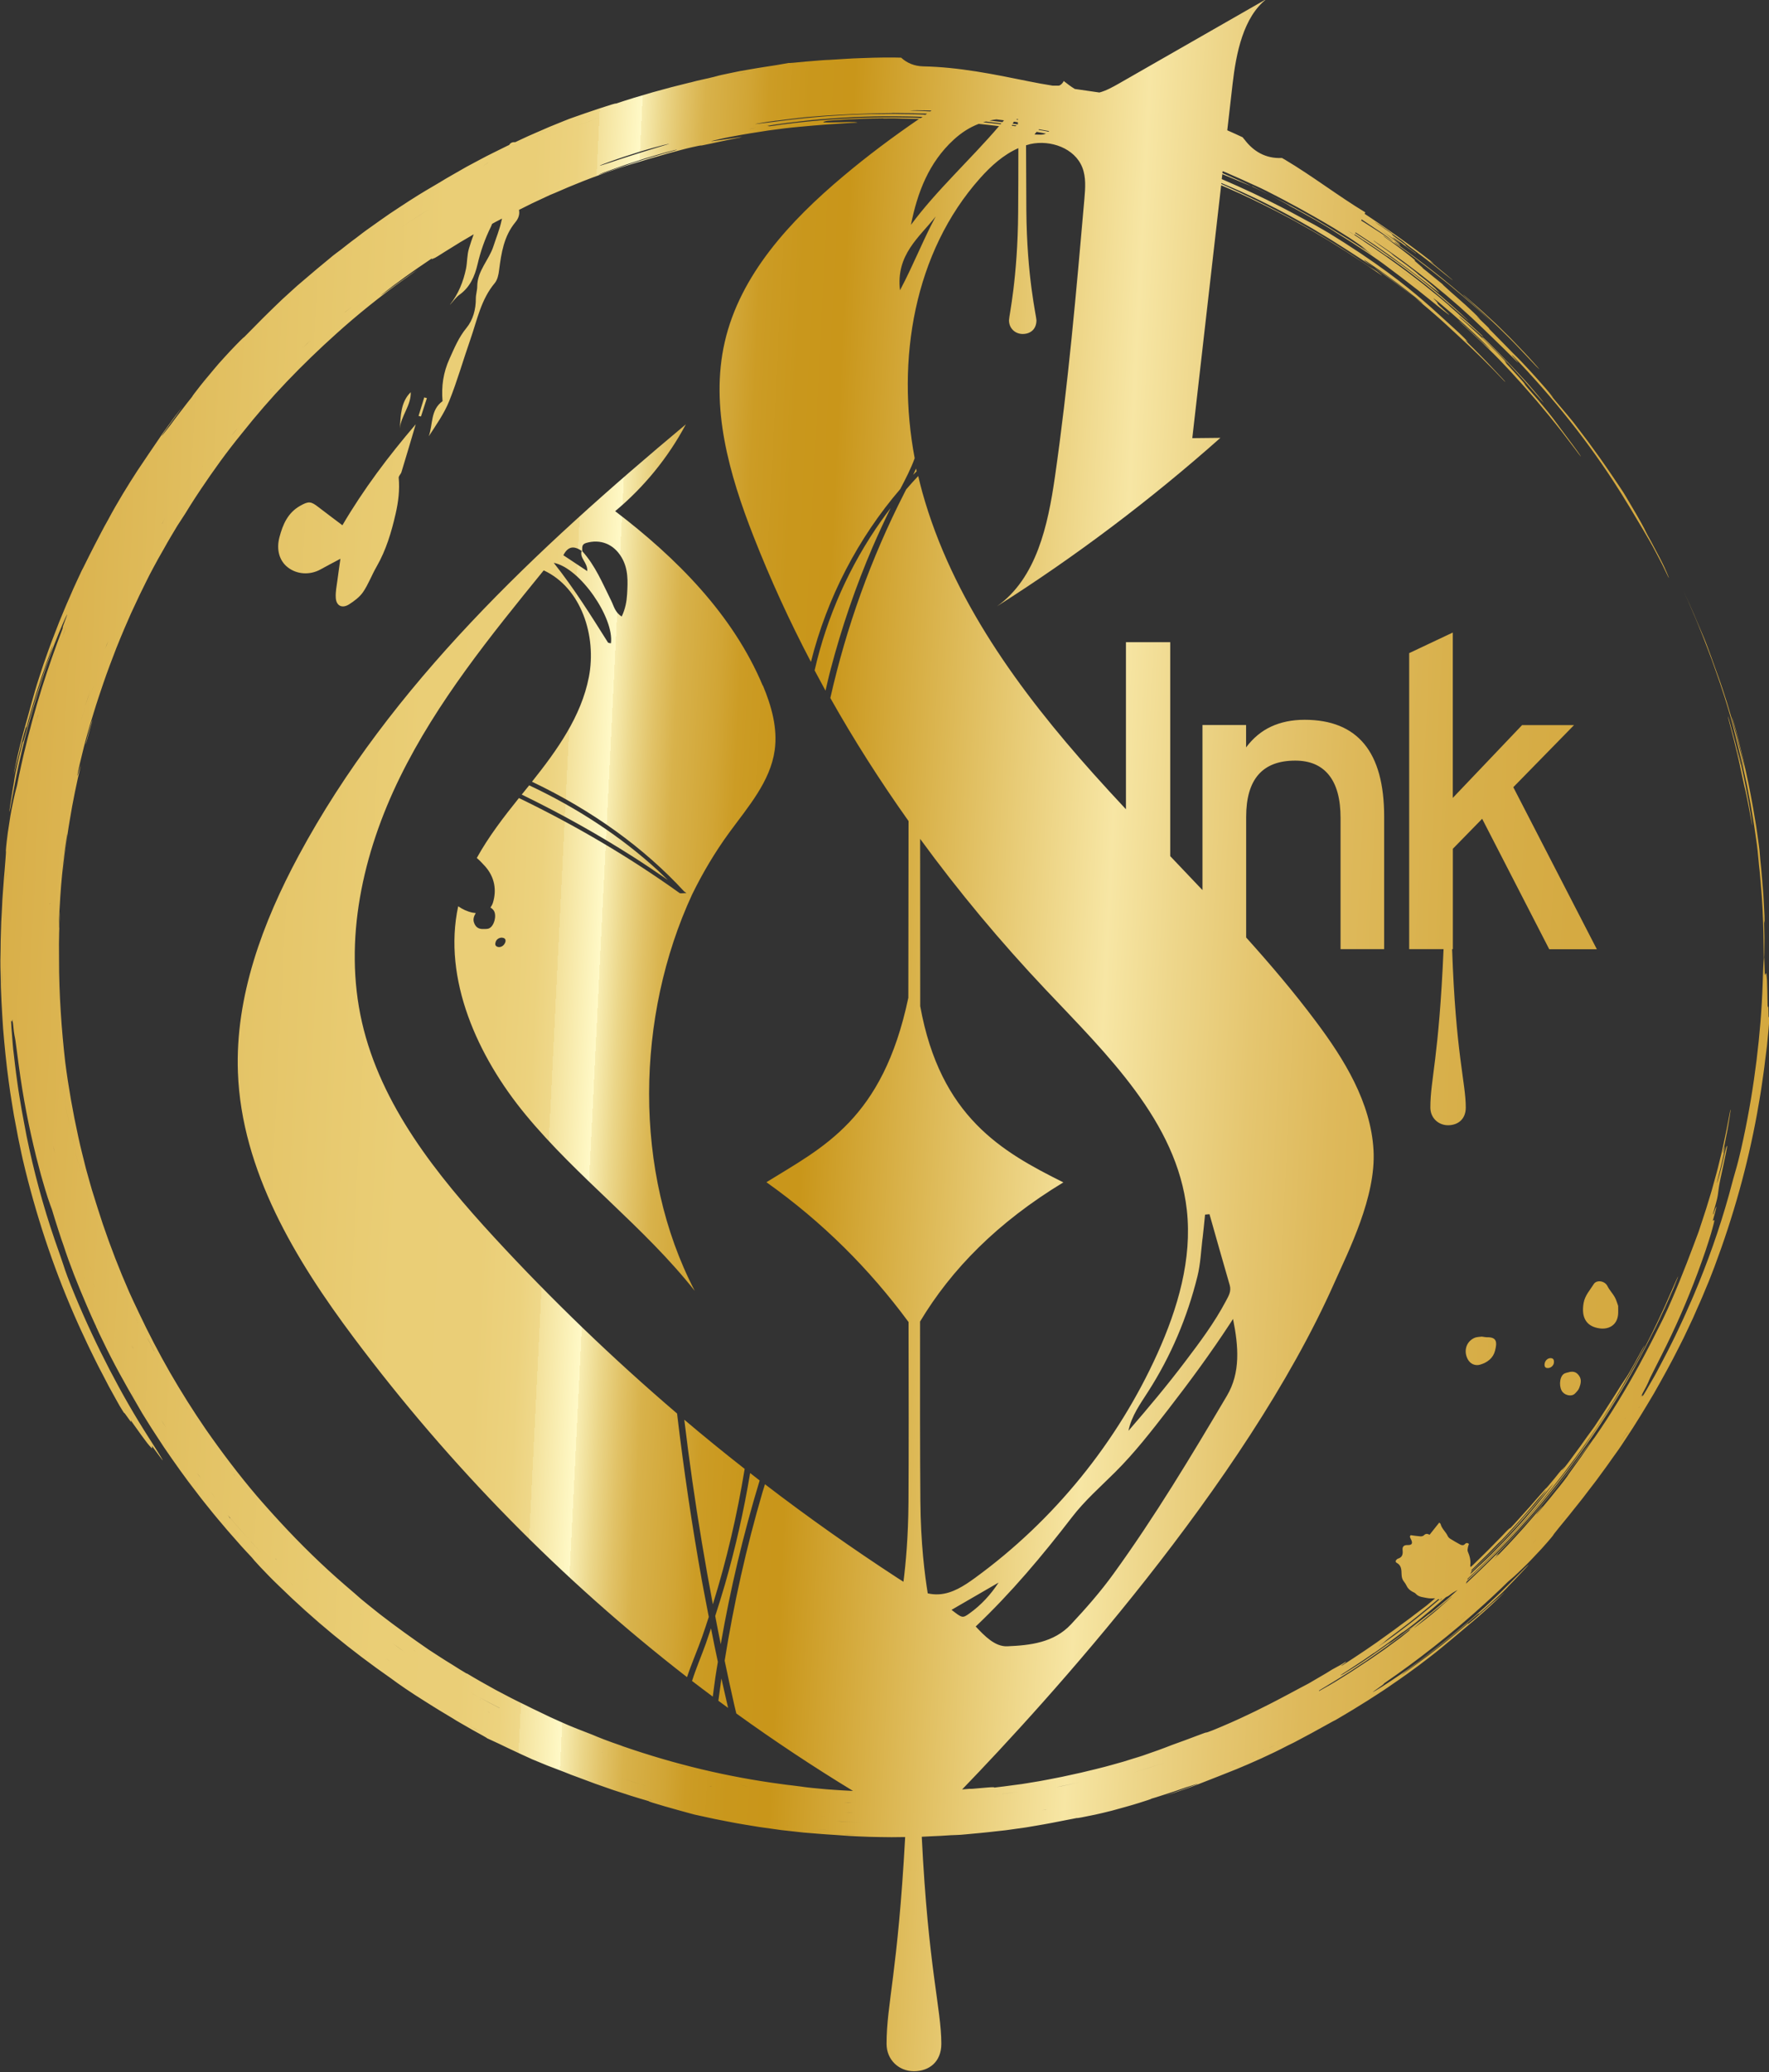
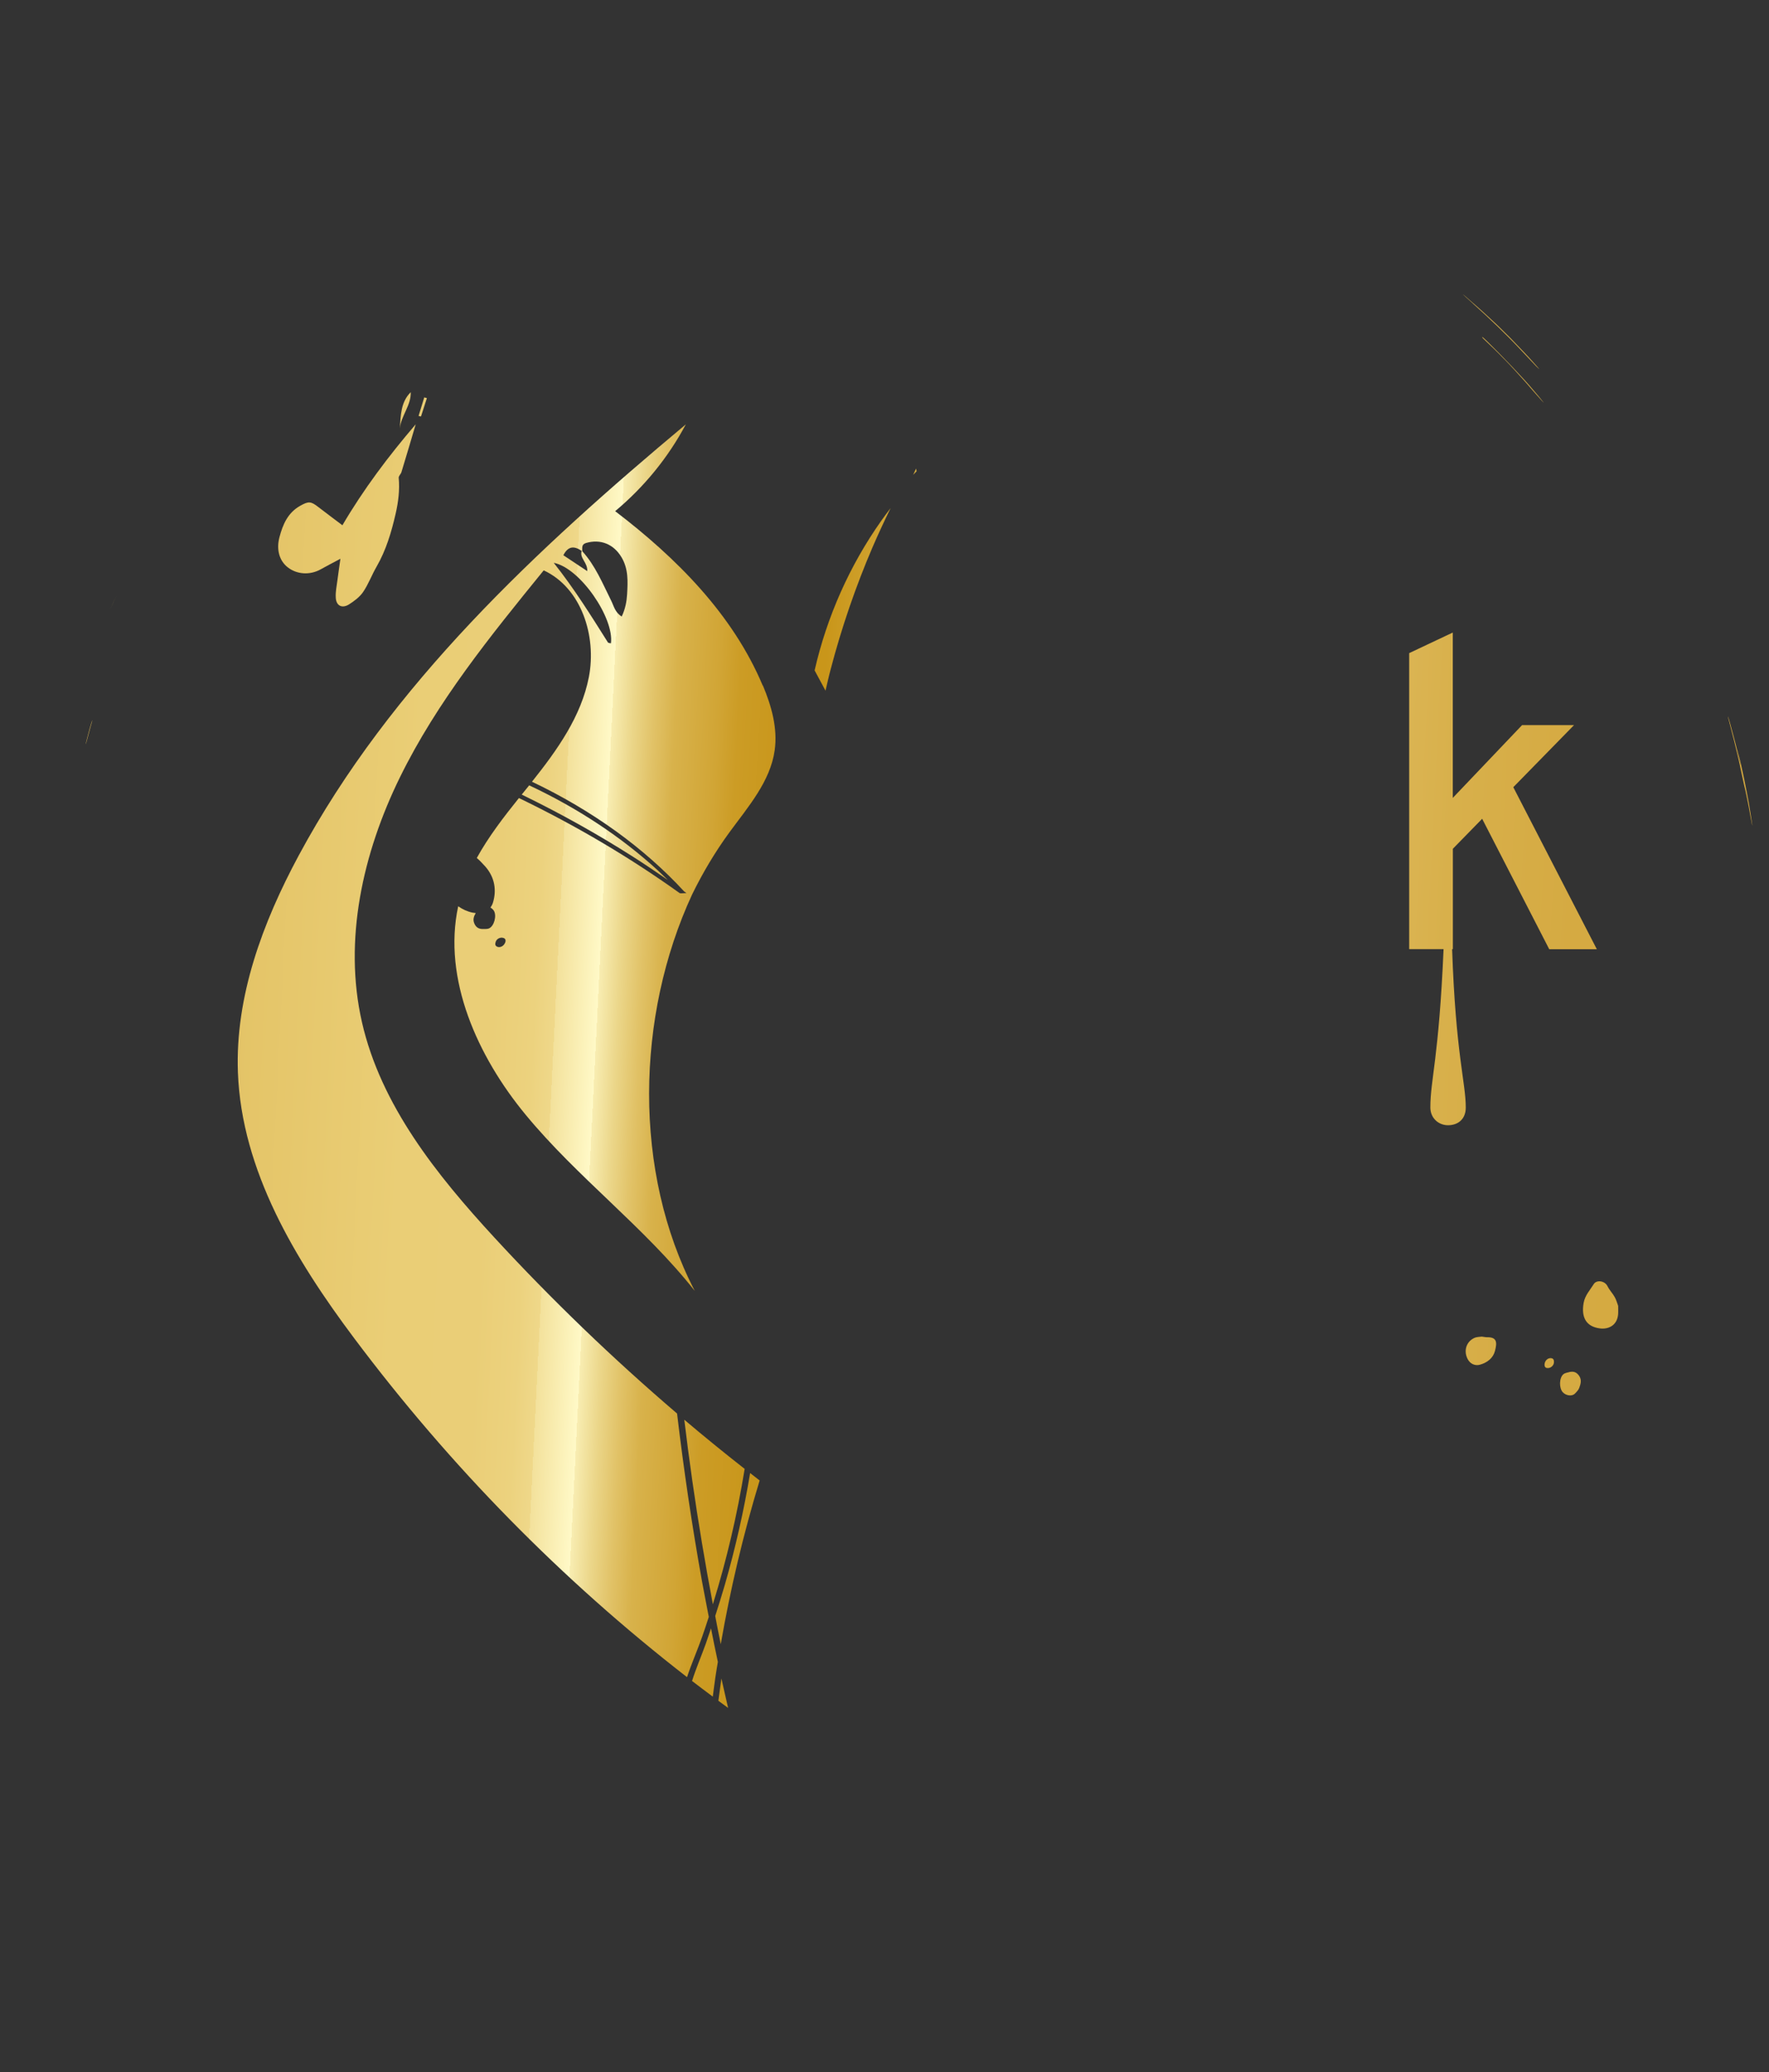
<svg xmlns="http://www.w3.org/2000/svg" xmlns:xlink="http://www.w3.org/1999/xlink" id="Ebene_2" data-name="Ebene 2" viewBox="0 0 239.72 280.71">
  <rect x="0" y="0" width="239.72" height="280.71" fill="#333333" stroke="none" />
  <defs>
    <style> .cls-1 { fill: url(#Unbenannter_Verlauf_217-6); } .cls-1, .cls-2, .cls-3, .cls-4, .cls-5, .cls-6, .cls-7, .cls-8, .cls-9, .cls-10, .cls-11, .cls-12, .cls-13, .cls-14, .cls-15, .cls-16, .cls-17, .cls-18, .cls-19, .cls-20, .cls-21, .cls-22, .cls-23, .cls-24, .cls-25, .cls-26, .cls-27, .cls-28, .cls-29 { stroke-width: 0px; } .cls-2 { fill: url(#Unbenannter_Verlauf_217-5); } .cls-3 { fill: url(#Unbenannter_Verlauf_217-7); } .cls-4 { fill: url(#Unbenannter_Verlauf_217-9); } .cls-5 { fill: url(#Unbenannter_Verlauf_217-8); } .cls-6 { fill: url(#Unbenannter_Verlauf_217-4); } .cls-7 { fill: url(#Unbenannter_Verlauf_217-2); } .cls-8 { fill: url(#Unbenannter_Verlauf_217-3); } .cls-9 { fill: url(#Unbenannter_Verlauf_217); } .cls-10 { fill: url(#Unbenannter_Verlauf_217-26); } .cls-11 { fill: url(#Unbenannter_Verlauf_217-19); } .cls-12 { fill: url(#Unbenannter_Verlauf_217-18); } .cls-13 { fill: url(#Unbenannter_Verlauf_217-17); } .cls-14 { fill: url(#Unbenannter_Verlauf_217-16); } .cls-15 { fill: url(#Unbenannter_Verlauf_217-15); } .cls-16 { fill: url(#Unbenannter_Verlauf_217-14); } .cls-17 { fill: url(#Unbenannter_Verlauf_217-13); } .cls-18 { fill: url(#Unbenannter_Verlauf_217-12); } .cls-19 { fill: url(#Unbenannter_Verlauf_217-11); } .cls-20 { fill: url(#Unbenannter_Verlauf_217-10); } .cls-21 { fill: url(#Unbenannter_Verlauf_217-24); } .cls-22 { fill: url(#Unbenannter_Verlauf_217-27); } .cls-23 { fill: url(#Unbenannter_Verlauf_217-25); } .cls-24 { fill: url(#Unbenannter_Verlauf_217-28); } .cls-25 { fill: url(#Unbenannter_Verlauf_217-29); } .cls-26 { fill: url(#Unbenannter_Verlauf_217-21); } .cls-27 { fill: url(#Unbenannter_Verlauf_217-23); } .cls-28 { fill: url(#Unbenannter_Verlauf_217-20); } .cls-29 { fill: url(#Unbenannter_Verlauf_217-22); } </style>
    <linearGradient id="Unbenannter_Verlauf_217" data-name="Unbenannter Verlauf 217" x1="-8.61" y1="98.16" x2="276.57" y2="112.28" gradientUnits="userSpaceOnUse">
      <stop offset="0" stop-color="#d5a940" />
      <stop offset=".01" stop-color="#d6aa42" />
      <stop offset=".15" stop-color="#e4c467" />
      <stop offset=".23" stop-color="#eace76" />
      <stop offset=".27" stop-color="#eace77" />
      <stop offset=".29" stop-color="#ecd27e" />
      <stop offset=".3" stop-color="#efd88a" />
      <stop offset=".3" stop-color="#f3e19b" />
      <stop offset=".31" stop-color="#f9edb1" />
      <stop offset=".32" stop-color="#fff9c7" />
      <stop offset=".32" stop-color="#f8edb2" />
      <stop offset=".33" stop-color="#ebd689" />
      <stop offset=".34" stop-color="#e1c267" />
      <stop offset=".35" stop-color="#d8b24b" />
      <stop offset=".37" stop-color="#d1a535" />
      <stop offset=".38" stop-color="#cc9c25" />
      <stop offset=".4" stop-color="#c9971c" />
      <stop offset=".42" stop-color="#c9961a" />
      <stop offset=".56" stop-color="#f7e6a4" />
      <stop offset=".59" stop-color="#eed78c" />
      <stop offset=".63" stop-color="#e5c670" />
      <stop offset=".67" stop-color="#deb95b" />
      <stop offset=".72" stop-color="#d8b04b" />
      <stop offset=".78" stop-color="#d5aa42" />
      <stop offset=".86" stop-color="#d5a940" />
    </linearGradient>
    <linearGradient id="Unbenannter_Verlauf_217-2" data-name="Unbenannter Verlauf 217" x1="-7.74" y1="80.71" x2="277.43" y2="94.83" xlink:href="#Unbenannter_Verlauf_217" />
    <linearGradient id="Unbenannter_Verlauf_217-3" data-name="Unbenannter Verlauf 217" x1="-7.57" y1="77.2" x2="118.42" y2="83.44" xlink:href="#Unbenannter_Verlauf_217" />
    <linearGradient id="Unbenannter_Verlauf_217-4" data-name="Unbenannter Verlauf 217" x1="-7.64" y1="78.55" x2="277.54" y2="92.67" xlink:href="#Unbenannter_Verlauf_217" />
    <linearGradient id="Unbenannter_Verlauf_217-5" data-name="Unbenannter Verlauf 217" x1="-7.6" y1="77.85" x2="277.57" y2="91.97" xlink:href="#Unbenannter_Verlauf_217" />
    <linearGradient id="Unbenannter_Verlauf_217-6" data-name="Unbenannter Verlauf 217" x1="-7.68" y1="79.48" x2="277.49" y2="93.6" xlink:href="#Unbenannter_Verlauf_217" />
    <linearGradient id="Unbenannter_Verlauf_217-7" data-name="Unbenannter Verlauf 217" x1="-7.73" y1="80.5" x2="277.44" y2="94.62" xlink:href="#Unbenannter_Verlauf_217" />
    <linearGradient id="Unbenannter_Verlauf_217-8" data-name="Unbenannter Verlauf 217" x1="-7.06" y1="66.9" x2="278.12" y2="81.02" xlink:href="#Unbenannter_Verlauf_217" />
    <linearGradient id="Unbenannter_Verlauf_217-9" data-name="Unbenannter Verlauf 217" x1="-6.35" y1="52.54" x2="278.83" y2="66.66" xlink:href="#Unbenannter_Verlauf_217" />
    <linearGradient id="Unbenannter_Verlauf_217-10" data-name="Unbenannter Verlauf 217" x1="-6.38" y1="53.2" x2="60.66" y2="56.52" xlink:href="#Unbenannter_Verlauf_217" />
    <linearGradient id="Unbenannter_Verlauf_217-11" data-name="Unbenannter Verlauf 217" x1="-6.32" y1="51.97" x2="278.85" y2="66.08" xlink:href="#Unbenannter_Verlauf_217" />
    <linearGradient id="Unbenannter_Verlauf_217-12" data-name="Unbenannter Verlauf 217" x1="-11.94" y1="165.44" x2="273.24" y2="179.55" xlink:href="#Unbenannter_Verlauf_217" />
    <linearGradient id="Unbenannter_Verlauf_217-13" data-name="Unbenannter Verlauf 217" x1="-12.29" y1="172.46" x2="272.89" y2="186.58" xlink:href="#Unbenannter_Verlauf_217" />
    <linearGradient id="Unbenannter_Verlauf_217-14" data-name="Unbenannter Verlauf 217" x1="-12.47" y1="176.26" x2="272.7" y2="190.37" xlink:href="#Unbenannter_Verlauf_217" />
    <linearGradient id="Unbenannter_Verlauf_217-15" data-name="Unbenannter Verlauf 217" x1="-12.34" y1="173.64" x2="272.83" y2="187.75" xlink:href="#Unbenannter_Verlauf_217" />
    <linearGradient id="Unbenannter_Verlauf_217-16" data-name="Unbenannter Verlauf 217" x1="-6.59" y1="57.43" x2="278.58" y2="71.55" xlink:href="#Unbenannter_Verlauf_217" />
    <linearGradient id="Unbenannter_Verlauf_217-17" data-name="Unbenannter Verlauf 217" x1="-9.14" y1="108.87" x2="276.04" y2="122.99" xlink:href="#Unbenannter_Verlauf_217" />
    <linearGradient id="Unbenannter_Verlauf_217-18" data-name="Unbenannter Verlauf 217" x1="-5.46" y1="34.6" x2="279.71" y2="48.72" xlink:href="#Unbenannter_Verlauf_217" />
    <linearGradient id="Unbenannter_Verlauf_217-19" data-name="Unbenannter Verlauf 217" x1="-5.71" y1="39.64" x2="279.47" y2="53.75" xlink:href="#Unbenannter_Verlauf_217" />
    <linearGradient id="Unbenannter_Verlauf_217-20" data-name="Unbenannter Verlauf 217" x1="-8.32" y1="92.36" x2="276.86" y2="106.48" xlink:href="#Unbenannter_Verlauf_217" />
    <linearGradient id="Unbenannter_Verlauf_217-21" data-name="Unbenannter Verlauf 217" x1="234.58" y1="129.5" x2="243.16" y2="129.92" xlink:href="#Unbenannter_Verlauf_217" />
    <linearGradient id="Unbenannter_Verlauf_217-22" data-name="Unbenannter Verlauf 217" x1="-10.31" y1="132.54" x2="274.87" y2="146.65" xlink:href="#Unbenannter_Verlauf_217" />
    <linearGradient id="Unbenannter_Verlauf_217-23" data-name="Unbenannter Verlauf 217" x1="-7.46" y1="75.05" x2="277.71" y2="89.17" xlink:href="#Unbenannter_Verlauf_217" />
    <linearGradient id="Unbenannter_Verlauf_217-24" data-name="Unbenannter Verlauf 217" x1="-14.62" y1="219.69" x2="270.55" y2="233.81" xlink:href="#Unbenannter_Verlauf_217" />
    <linearGradient id="Unbenannter_Verlauf_217-25" data-name="Unbenannter Verlauf 217" x1="-9.11" y1="108.32" x2="276.06" y2="122.44" xlink:href="#Unbenannter_Verlauf_217" />
    <linearGradient id="Unbenannter_Verlauf_217-26" data-name="Unbenannter Verlauf 217" x1="-14.83" y1="223.77" x2="270.35" y2="237.88" xlink:href="#Unbenannter_Verlauf_217" />
    <linearGradient id="Unbenannter_Verlauf_217-27" data-name="Unbenannter Verlauf 217" x1="-13.92" y1="205.51" x2="271.25" y2="219.63" xlink:href="#Unbenannter_Verlauf_217" />
    <linearGradient id="Unbenannter_Verlauf_217-28" data-name="Unbenannter Verlauf 217" x1="-13.62" y1="199.44" x2="271.55" y2="213.56" xlink:href="#Unbenannter_Verlauf_217" />
    <linearGradient id="Unbenannter_Verlauf_217-29" data-name="Unbenannter Verlauf 217" x1="-10.54" y1="137.2" x2="274.64" y2="151.32" xlink:href="#Unbenannter_Verlauf_217" />
  </defs>
  <g id="Ebene_1-2" data-name="Ebene 1">
    <g>
      <g>
        <path class="cls-9" d="m12.16,98.65c-.23.88-.58,2.19-.54,2.15.01,0,.07-.19.14-.45.07-.27.16-.6.25-.93.16-.63.31-1.13.4-1.45.09-.32.12-.47.08-.38-.03.06-.15.44-.33,1.06Z" />
-         <path class="cls-7" d="m9.95,80.95c-.13.25-.3.61-.59,1.24.29-.64.46-.99.59-1.24Z" />
        <path class="cls-8" d="m12.47,78.21s.01-.02.02-.04c0,.01-.01.03-.02.04Z" />
        <path class="cls-6" d="m11.76,79.68c.05-.11.11-.22.16-.33-.06.11-.11.22-.16.33Z" />
        <path class="cls-2" d="m12.16,78.87s.03-.05.04-.08c-.01.03-.03.06-.04.08Z" />
        <path class="cls-1" d="m11.3,80.52c.03-.06.05-.12.08-.19-.03.06-.05.13-.08.19Z" />
        <path class="cls-3" d="m14.91,82.57c.3-.69.54-1.16.88-1.85-.33.69-.57,1.16-.88,1.85h0Z" />
      </g>
      <g>
        <path class="cls-5" d="m56.32,57.47v.02c-3.68,4.3-7.05,8.77-9.92,13.66-1.2-.91-2.23-1.67-3.24-2.45-1.03-.81-1.35-.83-2.51-.17-1.65.94-2.32,2.5-2.78,4.23-.43,1.62-.06,3.15,1.1,4.07,1.24.99,3.02,1.11,4.49.29.79-.44,1.59-.86,2.67-1.43-.15,1.09-.29,1.98-.4,2.87-.1.8-.28,1.6-.23,2.39.05,1.1.84,1.51,1.78.93.71-.45,1.45-1,1.92-1.68.73-1.07,1.18-2.32,1.83-3.44,1.29-2.24,2.01-4.67,2.58-7.16.37-1.6.57-3.22.42-4.88-.02-.24.29-.5.37-.77.66-2.15,1.29-4.31,1.93-6.46Z" />
        <path class="cls-4" d="m55.66,53.12c-1.37,1.36-1.35,3.17-1.48,4.9.19-1.74,1.54-3.11,1.48-4.9Z" />
        <polygon class="cls-20" points="56.71 56.33 56.71 56.33 56.7 56.33 56.71 56.33" />
-         <path class="cls-19" d="m57.05,56.41c.27-.83.53-1.65.8-2.48-.12-.04-.24-.07-.36-.1-.25.84-.51,1.67-.77,2.51l.34.08Z" />
+         <path class="cls-19" d="m57.05,56.41c.27-.83.53-1.65.8-2.48-.12-.04-.24-.07-.36-.1-.25.84-.51,1.67-.77,2.51l.34.08" />
      </g>
      <path class="cls-18" d="m219.28,176.9c0,.48.02.83-.01,1.17-.15,1.51-1.36,2.02-2.47,1.87-1.77-.23-2.56-1.39-2.2-3.45.18-1.02.86-1.73,1.37-2.55.38-.61,1.5-.47,1.87.29.27.54.69.96.97,1.46.23.4.34.87.47,1.2h0Z" />
      <path class="cls-17" d="m200.85,181.06c.32.04.47.08.63.08,1.36-.04,1.42.66,1.11,1.84-.25.98-1.04,1.59-2.02,1.87-.66.2-1.33-.1-1.66-.71-.59-1.07-.27-2.34.82-2.88.37-.19.85-.17,1.12-.21h0Z" />
      <g>
        <path class="cls-16" d="m212.79,185.83c.57-.1.95.14,1.23.58.34.53.17,1.08-.01,1.58-.11.3-.37.56-.61.8-.38.38-1.2.27-1.63-.21-.52-.57-.49-1.98.11-2.45.24-.19.61-.21.92-.31Z" />
        <path class="cls-15" d="m209.31,184.76c.05-.48.46-.84.88-.79.35.04.4.28.39.56-.02.45-.45.82-.9.78-.28-.02-.41-.21-.37-.56h0Z" />
      </g>
      <g>
        <path class="cls-14" d="m124.21,63.84c-.03-.12-.05-.25-.07-.37-.13.28-.26.57-.4.85.15-.16.31-.32.47-.48Z" />
        <path class="cls-13" d="m196.87,114.98l3.98-4.07,9.09,17.67h6.45l-11.32-21.95,8.23-8.41h-7.04l-9.39,9.86v-22.4l-5.91,2.79v40.1h4.66c-.64,14.83-1.79,17.64-1.79,21.45,0,1.4,1.07,2.4,2.4,2.4s2.4-.81,2.4-2.4c0-3.36-1.37-7.31-1.85-21.45h.1v-13.6Z" />
        <g>
          <path class="cls-12" d="m199.6,41.12c2.19,1.96,4.52,4.19,6.39,6.18.74.76,1.54,1.66,2.16,2.29.64.64.58.53-.39-.54-.37-.4-.73-.81-1.12-1.22-.39-.41-.79-.83-1.23-1.28-.22-.23-.45-.46-.68-.71-.24-.24-.5-.49-.77-.76-.54-.53-1.12-1.12-1.81-1.74-.47-.44-1.52-1.42-2.65-2.39-.32-.28-.64-.56-.88-.77-.24-.2-.39-.32-.38-.3.03.04.73.66,1.35,1.22Z" />
          <path class="cls-11" d="m203.82,48.62c.45.47.9.92,1.32,1.39.42.46.84.92,1.26,1.39.4.43.76.87,1.17,1.34.4.47.84.94,1.32,1.49.78.9-.17-.31-.72-.94-.51-.6-1.25-1.49-2.28-2.57-.33-.36-.65-.7-.96-1.03-.31-.32-.62-.64-.92-.95-.3-.31-.59-.61-.89-.92-.3-.3-.6-.6-.9-.9-1.28-1.28-1.24-1.19-1.39-1.3l.1.18c1.03.98,2.01,1.9,2.9,2.84Z" />
          <g>
            <path class="cls-28" d="m235.46,101.84c-.17-.67-.34-1.42-.54-2.11-.28-1.02-.62-2.39-.74-2.62-.05-.1-.04-.01.06.33.09.35.24.96.49,1.9.22.81.41,1.61.6,2.4.09.4.19.79.28,1.19.1.4.17.8.26,1.21.17.81.43,1.99.49,2.28.14.45.6,2.7.87,4.3.14.75.29,1.54.19.8-.08-.58-.25-1.65-.42-2.69-.22-1.11-.41-2.21-.64-3.29-.12-.54-.23-1.08-.35-1.62l-.17-.81-.19-.8c-.05-.2-.13-.5-.2-.78-.03-.08.11.51.24,1.08.14.57.25,1.12.19.96-.1-.46-.27-1.07-.44-1.75Z" />
            <path class="cls-26" d="m238.87,129.7h0s0,0,0,0h0Z" />
-             <path class="cls-29" d="m239.71,137.76c-.1.44-.02-2.01-.13-1.39-.05.29-.06-.03-.06-.63-.02-1.19-.04-2.25-.07-2.97-.05-.72-.11-1.09-.18-.9l-.12.22c-.02-.73-.05-1.52-.07-2.19,0-.1-.01-.15-.02-.18,0-.14.02-.34.02-.62,0-.5.01-1.22.02-2.08-.02-1.09-.07-2.64-.02-2.22.05.5.05.06.03-.75-.03-.81-.11-1.98-.16-2.95-.08-1.09-.19-2.3-.28-3.34-.11-1.03-.19-1.89-.21-2.26,0-.25-.22-1.81-.36-2.77-.04-.28-.08-.56-.12-.84-.05-.28-.09-.55-.14-.83-.09-.55-.18-1.1-.28-1.65-.19-1.1-.41-2.19-.62-3.28-.24-1.08-.46-2.17-.71-3.24l-.39-1.61-.19-.8-.21-.8c-.23-.86-.59-2.26-.71-2.52-.05-.13.02.12.13.52.11.41.26.96.39,1.46.31,1.12.55,2.15.75,3,.09.42.18.8.26,1.15.07.34.12.63.16.86-.2-.9-.44-1.78-.66-2.68-.21-.9-.46-1.81-.71-2.74-.32-1.26-.7-2.47-1.05-3.65-.18-.58-.37-1.15-.55-1.7-.19-.55-.36-1.09-.55-1.6-.29-.76-.63-1.78-.98-2.73-.34-.92-.74-2.02-1.04-2.72-.78-1.81-1.74-4.18-2.79-6.36.24.52.48,1.03.71,1.55.22.52.45,1.04.67,1.56.46,1.03.86,2.08,1.29,3.13.42,1.05.8,2.11,1.21,3.17.37,1.07.77,2.15,1.14,3.25.21.64.41,1.26.61,1.86.2.6.36,1.2.54,1.77.17.57.33,1.12.47,1.66.13.52.26,1.03.39,1.54.22.86.5,2.02.8,3.23.15.59.27,1.18.4,1.77l.39,1.77.34,1.78c.12.59.23,1.19.32,1.79.1.63.21,1.27.32,1.9.1.63.18,1.25.27,1.85.08.6.17,1.17.22,1.7.05.53.1,1.02.14,1.44.02.3.07.75.13,1.26.05.51.09,1.07.14,1.58.23,2.46.33,4.73.38,6.91.02.87.03,2.24.05,3.41-.05.36-.11,1.84-.16,3.49-.12,3.42-.4,6.84-.83,10.31-.43,3.48-1.01,7.01-1.79,10.64-.44,2.08-.84,3.59-1.01,4.15-.14.47-.51,1.79-.95,3.46-1.29,4.63-2.91,9.18-4.73,13.47-.23.56-.48,1.1-.72,1.64-.24.54-.47,1.09-.72,1.62-.5,1.06-.99,2.14-1.53,3.21-.38.76-.76,1.53-1.17,2.29-.2.38-.4.76-.6,1.14l-.3.57-.31.57h0s-.75,1.29-.75,1.29l-.37.65-.39.64c.03-.05-.01,0-.12.18,0-.12.11-.39-.2.04l.23-.5c-.13.21-.24.41-.36.61-.44.74-.81,1.37-1.1,1.83.29-.46.67-1.09,1.1-1.83.12-.2.23-.39.36-.61.91-1.65.7-1.42,1.03-2.1.13-.27.27-.55.49-.98.21-.43.5-1.01.94-1.86,2.05-4.03,3.56-7.55,4.99-11.35.2-.56.4-1.09.58-1.6.18-.5.35-.98.5-1.43.29-.9.55-1.66.73-2.29.36-1.25.52-1.91.44-1.84-.08.07-.14.07-.2.1.07-.21.1-.34.11-.39.35-1.18.41-1.57.37-1.52-.05.05-.22.53-.43,1.09l-.02-.11c.67-2.35.61-2.3.67-2.65.08-.51.09-.82.23-1.54.07-.36.16-.83.31-1.48.13-.65.31-1.49.55-2.6.25-1.21.14-.94.09-.89-.04.03-.15.53-.54,2.14-.3,1.32-.62,2.4-.74,2.74-.14.4.07-.42.45-1.93.71-2.93.71-3.31.5-2.49-.34,1.18-.12.17.28-1.87.22-1.03.36-2,.47-2.66.1-.66.15-1.02.08-.84-.13.67-.24,1.26-.35,1.82-.05.28-.1.56-.16.83-.06.27-.11.54-.17.82-.13.61-.25,1.2-.38,1.78-.13.58-.27,1.14-.41,1.7-.26,1.12-.57,2.19-.86,3.25-.07.27-.15.53-.22.79l-.24.79c-.16.52-.32,1.05-.48,1.57-.33,1.05-.69,2.09-1.04,3.17-.86,2.3-2.16,5.82-3.64,9.21-.2.44-.38.88-.58,1.31l-.61,1.3c-.71,1.42-1.98,3.96-3.24,6.26-1.84,3.35-3.88,6.7-6,9.75l.11-.08s0,0,0,0l-.11.08h0c-.08.1-.25.32-.79,1.1-.34.49-.57.82-.73,1.05-.16.23-.26.38-.34.5-1.21,1.71-1.77,2.42-1.83,2.58l-.49.66c-.34.46-.71.9-1.07,1.34-.3.37-.58.71-.84,1.05l-1.74,2.08c-.34.35.59-.78.74-1,.07-.11,0-.05-.38.39-.41.48-.77.9-1.16,1.34-.6.7-1.29,1.5-2.05,2.31-.38.41-.76.83-1.14,1.23-.39.4-.78.81-1.16,1.2l-.68.67c1.37-1.47-.01-.14.33-.56,0,0,0,0-.01.01,0,0,0,0,.01-.01.59-.62,1.17-1.21,1.75-1.84.57-.63,1.18-1.28,1.83-2,.28-.3.55-.61.83-.92,2.43-2.74,4.71-5.58,6.79-8.38.26-.36.62-.84.93-1.28.3-.44.57-.84.67-1.02-.75,1.09-1.57,2.16-2.38,3.27-.85,1.09-1.69,2.21-2.59,3.3-.88,1.11-1.82,2.19-2.75,3.29-.48.54-.96,1.08-1.44,1.62-.48.54-.98,1.07-1.48,1.6-.77.85-1.59,1.65-2.39,2.48-.4.41-.82.8-1.23,1.21-.41.4-.82.81-1.24,1.2l-1.42,1.34c.03-.08.06-.15.09-.24,0-.02.01-.04.02-.06.3-.27.62-.57,1.01-.94l.46-.43.45-.44.9-.88c.61-.58,1.18-1.19,1.77-1.79,1.54-1.57,3.02-3.21,4.48-4.87,1.43-1.68,2.84-3.37,4.18-5.13,2.68-3.5,5.19-7.14,7.45-10.92.34-.57.69-1.16,1.03-1.74.34-.59.66-1.17.96-1.71,1.08-1.98,2.02-3.8,2.95-5.65.29-.58.55-1.16.83-1.75.14-.29.28-.59.42-.89.13-.3.27-.61.41-.93.23-.53.49-1.13.73-1.66.22-.54.42-1.03.53-1.33.27-.74-.14.19-.43.84-.27.62-.85,1.92-1.29,2.94-1.14,2.5-2.32,4.9-3.57,7.2-.31.58-.64,1.14-.96,1.71l-.48.85c-.16.28-.33.56-.5.84-.33.55-.66,1.11-.99,1.66-.34.54-.69,1.09-1.03,1.63-.15.24-.3.47-.44.7-.15.23-.3.45-.45.67-.29.44-.57.87-.85,1.29-.55.81-1.07,1.59-1.6,2.38-.26.39-.61.87-.97,1.38-.37.51-.76,1.06-1.15,1.55-1.81,2.35-3.83,4.83-5.92,7.17-2.5,2.8-5.03,5.39-7.59,7.79-.09.09-.18.17-.27.26.02-.06.04-.12.06-.18,2.85-2.61,5.55-5.39,8.11-8.3,2.27-2.58,4.5-5.39,6.45-8.03,2.84-3.86,5.17-7.48,7.15-11.07.24-.44.5-.89.73-1.31.14-.25.3-.54.47-.84.16-.3.32-.6.47-.88.29-.56.53-1.02.57-1.14.07-.2-.56.97-1.23,2.21-1.04,1.85-1.16,2.01-1.37,2.3-.26.36-.7,1.04-1.35,2.1-.68,1.05-1.58,2.5-2.83,4.37-.31.43-.66.91-1.1,1.51-.24.34-.51.71-.8,1.13-.3.41-.64.87-1,1.36-.66.92-1.13,1.5-1.34,1.76-.21.26-.18.2.09-.19.17-.24.09-.16-.22.23-.07.04-.05-.03-.99,1.16-.55.66-1.11,1.34-1.15,1.35-.04.01-.21.19-.47.5-.3.34-.66.76-1.09,1.24-.22.26-.46.53-.71.82-.25.29-.53.59-.81.9-.56.62-1.15,1.3-1.78,1.95-.11.03-.19.08-.74.65-.14.15-.31.32-.51.54-.21.21-.46.47-.75.76-.29.3-.63.65-1.03,1.05-.4.4-.86.84-1.38,1.36l-.7.68c-.08.07-.19.17-.28.25-.01-.01-.01-.03-.02-.04-.04-.04-.05-.12-.04-.18.09-.67-.08-1.28-.34-1.89-.07-.15,0-.37.02-.55.03-.16.1-.32.14-.47-.22-.17-.4-.14-.54.02-.2.22-.43.18-.64.07-.46-.25-.92-.51-1.36-.79-.14-.09-.27-.22-.34-.37-.26-.58-.81-.98-.96-1.62-.01-.05-.08-.09-.18-.2-.46.57-.89,1.11-1.32,1.66-.3-.18-.53-.17-.77.07-.1.1-.3.15-.45.14-.41-.03-.82-.09-1.33-.16h0c-.22.19-.03.4.07.63.23.5.07.72-.46.71-.53-.02-.77.19-.71.7.06.55-.04.96-.63,1.14-.06.02-.11.06-.16.1-.17.15-.22.36,0,.47.64.34.63.96.65,1.53.01.38.08.71.32,1,.14.18.27.38.37.59.17.37.45.6.79.79.15.08.33.14.43.26.43.49,1.06.48,1.6.6.33.07.69.03,1.04.03-.37.31-.73.61-1.11.94-.7.54-1.41,1.08-2.22,1.69-.44.32-.9.67-1.41,1.04-.26.19-.53.4-.82.61-.29.21-.6.43-.93.67-1.91,1.4-3.98,2.78-6.03,4.1l-.27.11s0,0,0,0c.85-.57.7-.54.68-.57-.26.17-.53.32-.79.48-.52.32-1.04.65-1.53.96.5-.31,1.01-.64,1.53-.96l-1.03.56-.81.5-.82.48c-.54.31-1.07.63-1.61.94-.7.35-1.62.87-2.67,1.42-.53.28-1.08.57-1.65.87-.57.31-1.16.59-1.75.89-.36.18-.72.36-1.08.54-.36.17-.73.34-1.09.52-.73.34-1.47.7-2.24,1.03-.95.41-1.79.78-2.4,1.02-.61.24-.98.37-.96.34.06-.1-2.08.78-4.66,1.69-.6.23-1.2.47-1.85.7-.67.23-1.36.47-2.11.74-.78.25-1.64.52-2.63.82-.5.15-1.03.29-1.6.45-.57.15-1.17.33-1.83.48-.1.03-.21.06-.32.08l-1.95.47-1.96.43c-.81.19-1.62.32-2.43.49-.41.08-.81.16-1.22.23l-1.22.2c-.41.09-.56.15-.88.22.32-.08.47-.13.88-.22-.42.07-.83.13-1.23.2-.4.06-.81.11-1.21.16-.81.1-1.62.23-2.52.32,0-.03.02-.06-.33-.05-.18,0-.45.03-.86.06-.42.04-.98.09-1.74.15-.37.03-.27,0-.39,0l-1.03.09c11.38-11.78,38.33-41.32,50.45-68.64,1.93-4.34,5.65-11.63,5.3-17.94-.36-6.48-3.96-12.32-7.86-17.51-2.94-3.93-6.12-7.66-9.4-11.31v-16.33c0-2.55.55-4.46,1.66-5.73,1.11-1.27,2.77-1.9,4.99-1.9,2,0,3.52.65,4.57,1.96,1.05,1.31,1.57,3.24,1.57,5.79v17.79h5.91v-17.94c0-4.4-.9-7.68-2.7-9.86-1.8-2.18-4.5-3.27-8.08-3.27-1.7,0-3.21.31-4.53.92-1.32.61-2.45,1.55-3.4,2.82v-3.03h-5.91v22.36c-1.45-1.54-2.91-3.07-4.37-4.6v-28.98h-6v22.63c-1.49-1.59-2.96-3.19-4.41-4.81-10.01-11.19-19.16-23.68-23.19-38.15-.2-.72-.38-1.45-.55-2.18-.56.59-1.1,1.2-1.63,1.81-.1.18-.19.37-.28.55-4.48,8.77-7.83,18.1-10,27.71,3.23,5.74,6.78,11.29,10.6,16.67-.01,5.81-.02,13.5-.03,23.93-3.48,16.56-11.64,20.27-19.23,24.99,7.6,5.39,13.96,11.75,19.26,18.94.02,9.53.03,17.83-.01,24.38-.03,4.72-.37,8.33-.68,10.8-.28-.17-.55-.34-.82-.52-6.14-4-12.13-8.23-17.95-12.69-.11.36-.22.71-.33,1.07-2.19,7.49-3.9,15.12-5.13,22.83.42,2.01.85,4.02,1.31,6.03.09.37.18.75.27,1.12,5.11,3.69,10.39,7.19,15.81,10.49-.51-.02-1.03-.05-1.54-.08-.69-.05-1.38-.08-2.05-.14-1.33-.12-2.58-.23-3.6-.39-.25-.04-.62-.08-1.03-.13-.41-.04-.86-.1-1.29-.16-7.54-.99-14.69-2.73-21.66-5.14-.12-.04-.22-.08-.34-.13-.82-.29-1.6-.55-2.25-.81-.66-.26-1.2-.47-1.58-.64-.3-.12-.6-.23-.9-.35-.75-.29-1.56-.6-2.38-.95-.81-.36-1.65-.72-2.44-1.09-.54-.26-1.06-.51-1.6-.77-.27-.13-.55-.26-.84-.4-.28-.14-.57-.29-.88-.44-.66-.33-1.34-.64-2-.99-.66-.35-1.33-.7-2-1.05-.66-.37-1.33-.74-1.99-1.11-.67-.37-1.32-.77-1.98-1.16l.02.05.96.65h0s-.96-.65-.96-.65c-.67-.39-1.33-.81-1.99-1.23-1.08-.65-2.12-1.34-3.17-2.02-2.22-1.53-4.4-3.09-6.51-4.72-.22-.17-.42-.33-.62-.49-.68-.55-1.37-1.09-2.04-1.65-.45-.42-1.26-1.09-2.18-1.89-3.03-2.61-6.03-5.54-8.82-8.57-.58-.61-1.12-1.24-1.65-1.82-.53-.58-1.01-1.15-1.45-1.65-2.45-2.87-4.81-6-6.95-9.07-1.71-2.49-3.32-5.05-4.83-7.66-1.5-2.62-2.9-5.3-4.19-8.03-.31-.65-.58-1.22-.81-1.71-.22-.49-.4-.88-.54-1.18-1.33-3.02-2.52-6.1-3.58-9.22-.2-.62-.43-1.34-.65-2-.22-.66-.39-1.27-.52-1.66-.19-.61-.4-1.23-.57-1.89-.18-.66-.37-1.33-.56-2.01-.18-.69-.35-1.39-.52-2.09-.09-.35-.18-.71-.26-1.07-.08-.36-.16-.72-.24-1.08-.74-3.36-1.33-6.72-1.77-10.12-.01-.02-.02,0-.01.07,0-.06,0-.09.01-.07-.5-4.36-.85-9.29-.84-13.88,0-.92,0-1.72-.01-2.15,0-.98.04-1.96.07-2.94.03-.57.06-1.29.06-1.4,0-.05-.02.13-.04.4-.01.27-.02.64-.04.96-.04.74-.06.85-.07.87,0,0,0,0,0,0,.03-.96.05-1.93.12-2.89.06-.96.1-1.92.19-2.88.09-.98.17-1.97.29-2.95l.17-1.47c.05-.49.13-.98.2-1.47.05-.35.09-.63.12-.83.03-.2.05-.3.06-.31,0,0,0,.09-.02.27-.02.2-.06.46-.1.79-.05.37-.1.75-.16,1.14-.05.39-.09.8-.14,1.21-.09.83-.2,1.68-.26,2.53.05-.66.13-1.32.21-1.98.08-.65.14-1.3.23-1.95.18-1.29.35-2.57.57-3.83.41-2.54.93-5.03,1.52-7.53-.2.59-.32,1.05-.4,1.29-.08.25-.11.29-.07.07.04-.21.12-.69.31-1.47.09-.39.2-.86.34-1.41.13-.55.29-1.18.49-1.91.17-.61.33-1.22.51-1.82.37-1.2.76-2.53,1.21-3.88.2-.57.4-1.2.63-1.87.56-1.64,1.17-3.24,1.77-4.79.37-.9.72-1.8,1.11-2.69l.58-1.33c.19-.45.39-.89.6-1.33.29-.62.58-1.24.87-1.86.3-.61.61-1.23.91-1.85.28-.59.59-1.16.89-1.73,0,0,0,0,0,0,.22-.41.46-.84.7-1.29.26-.46.53-.94.82-1.44.55-1.01,1.19-2.05,1.79-3.06.31-.49.69-1.04,1.08-1.66.19-.31.4-.64.61-.99.21-.33.44-.69.69-1.08,0,0-.01,0-.02,0,0,0,0,0,0,0,0,0,0,0,.02,0,.27-.42.56-.84.82-1.24,1.74-2.58,3.37-4.88,5.59-7.6,1.89-2.38,3.91-4.72,6.06-6.97,2.15-2.25,4.4-4.42,6.71-6.49,2.77-2.5,6.05-5.15,9.19-7.37.52-.38,1.37-.97,1.79-1.28-.4.27-.9.58-1.39.94-.5.35-1.02.72-1.51,1.07-.98.7-1.81,1.33-2.12,1.51,2.04-1.65,4.45-3.37,6.92-5.02.32-.16-.33.33.38-.09-.09.09.07,0,.5-.26.23-.15.52-.33.87-.55.37-.23.81-.51,1.34-.83.26-.16.53-.33.79-.49.27-.16.53-.31.8-.47.35-.2.69-.41,1.04-.61-.23.64-.45,1.27-.64,1.92-.27.88-.22,1.84-.4,2.74-.37,1.77-1.04,3.43-2.17,4.86h.02c.42-.45.78-.98,1.27-1.34,1.42-1.01,2.06-2.5,2.43-4.07.42-1.8,1-3.47,1.83-5.15.06-.12.1-.25.16-.38l.45-.25.81-.42.08-.04c-.02.08-.04.16-.06.24-.25,1.19-.73,2.34-1.11,3.52-.6,1.85-2.18,3.31-2.19,5.41,0,.55-.19,1.1-.19,1.65.01,1.48-.39,2.92-1.27,3.99-1.05,1.28-1.63,2.7-2.29,4.16-.86,1.88-1.12,3.75-.95,5.76-1.66,1.2-1.29,3.15-1.87,4.76,1.01-1.55,2.09-3.08,2.77-4.77,1.1-2.73,1.9-5.59,2.88-8.38.91-2.61,1.43-5.39,3.3-7.61.36-.44.51-1.13.58-1.73.3-2.32.64-4.61,2.21-6.51.45-.54.6-1.09.49-1.67.29-.14.58-.29.86-.43l.82-.41.83-.39c.55-.26,1.11-.52,1.67-.78,0,0,0,0,0,0,.41-.16.94-.39,1.54-.65.3-.13.62-.27.95-.41.33-.14.68-.27,1.03-.42,1.42-.59,2.87-1.12,4.19-1.6,1.33-.45,2.5-.87,3.41-1.12,1.58-.48,2.86-.87,5.02-1.47,1.13-.3,2.21-.6,3.01-.78.8-.18,1.32-.29,1.34-.26,0,.01.14-.01.36-.06.22-.05.54-.11.92-.19.38-.08.81-.17,1.26-.27.45-.1.93-.2,1.39-.29,2.4-.47,1.6-.36.85-.24-1.83.27-2.3.33-3.2.45-.35.05-.21,0,.26-.11.48-.11,1.3-.31,2.34-.5,1.6-.31,3.32-.58,4.91-.82.79-.1,1.56-.2,2.28-.3.71-.09,1.36-.14,1.93-.2,1.25-.13,2.48-.21,3.77-.32.64-.05,1.3-.08,1.98-.13.34-.02.69-.04,1.04-.07.35-.02.71-.03,1.08-.05,0-.03-.08-.05-.41-.07-.33-.02-.91-.01-1.89.02-.69.02-1.19.03-1.54.03-.35,0-.56,0-.67-.01-.21-.03,0-.1.28-.18.13-.05,1.29-.12,2.3-.18.91-.07,1.82-.09,2.72-.13.45-.02.91-.04,1.36-.05l1.36-.02s.02.01.04.02c.49,0,.92,0,1.32-.01.4,0,.77.02,1.14.03.37,0,.74.02,1.14.03.37,0,.77.02,1.21.03-3.54,2.42-6.98,4.99-10.26,7.75-7.18,6.03-13.97,13.33-16.06,22.46-2.01,8.78.61,17.93,3.9,26.32,2.28,5.81,4.88,11.49,7.78,17.01,1.09-4.33,2.68-8.53,4.74-12.5,2.03-3.91,4.5-7.58,7.37-10.92.01-.03.03-.05.04-.08.69-1.32,1.4-2.68,1.91-4.09-2.51-13.33-.1-27.89,8.87-37.94,1.47-1.65,3.18-3.19,5.18-4.06,0,3.15-.01,6.06-.03,8.67-.06,8.96-1.24,14.08-1.24,14.64,0,1.09.83,1.86,1.86,1.86s1.86-.63,1.86-1.86c0-.5-1.3-5.84-1.37-14.89-.02-2.65-.03-5.61-.04-8.81.2-.06.39-.12.6-.17,2.73-.59,5.99.56,7.02,3.16.53,1.33.41,2.82.29,4.25-1.1,12.6-2.2,25.2-4,37.71-.94,6.51-2.48,13.69-7.85,17.5,10.69-6.78,20.82-14.42,30.28-22.82-1.27.01-2.54.03-3.81.04,1.3-11.42,2.6-22.83,3.91-34.25.31.13.63.26.94.4,2.25.97,4.45,2.05,6.61,3.15,1.06.56,2.12,1.1,3.16,1.7.52.29,1.04.58,1.56.88.51.3,1.03.61,1.54.91.52.3,1.02.61,1.52.93l1.51.94,1.49.97.74.48.73.5c1.19.81,1.79,1.23,1.95,1.34.16.11-.09-.11-.64-.53-.97-.65-.3-.12-1.97-1.28-3.7-2.51-7.69-4.86-11.41-6.82-1.02-.54-1.99-1.02-2.89-1.48-.9-.44-1.75-.85-2.56-1.24-.79-.36-1.54-.71-2.26-1.04,0-.04,0-.08.01-.12.34.14.67.28,1.01.43.56.25,1.12.48,1.66.73,1.09.51,2.19,1,3.26,1.55,2.16,1.05,4.26,2.22,6.37,3.43.76.46,1.57.95,2.39,1.44.82.52,1.64,1.04,2.43,1.54.78.51,1.53,1,2.25,1.46.69.46,1.32.88,1.85,1.21.33.2.91.62,1.62,1.14.72.51,1.53,1.14,2.32,1.76.83.63,1.53,1.23,2.18,1.76.65.53,1.22,1.04,1.75,1.5,1.07.92,1.95,1.78,2.92,2.66,2.2,2.01,4.33,4.1,6.38,6.27.05.03.25.21-.29-.38-1.39-1.46-1.92-2.07-2.95-3.1-.33-.33-.65-.66-.95-.96-.28-.28-.54-.53-.76-.75-.4-.4-.54-.56-.19-.28.21.17.19.12-.08-.16-.27-.27-.76-.78-1.52-1.46-1.71-1.58-2.49-2.25-3.26-2.96-2.31-2.04-5.67-4.87-11.66-8.7-.42-.26-.87-.55-1.26-.79-.61-.4-1.2-.73-1.69-1.02-.49-.29-.9-.52-1.19-.68-.89-.45-2.55-1.4-4.43-2.36-2.56-1.32-5.18-2.55-8.11-3.81.03-.22.05-.45.08-.67.4.16.8.33,1.18.49,1.6.65,2.85,1.22,2.94,1.18,1.06.51,2.26,1.13,3.24,1.64.98.51,1.71.93,1.84,1.03,1.18.61,2.33,1.28,3.5,1.92,1.33.78,2.17,1.28,2.71,1.65.99.62,1.98,1.22,2.95,1.87l1.46.96,1.43.99c1.7,1.17,2.81,1.96,3.45,2.43-.64-.46-1.74-1.26-3.45-2.43.78.55,1.44,1.08,2.3,1.71.17.13.38.28.6.45.22.17.47.36.73.57.52.4,1.1.85,1.66,1.28,1.11.89,2.17,1.73,2.61,2.1,1.08.87,2.1,1.64,1.34.96-2.03-1.82-.96-1.02-1.55-1.63-.11-.12-.3-.29-.33-.34-.03-.04.11.04.64.47.82.7,1.66,1.38,2.46,2.1.43.38.87.77,1.3,1.16.42.4.85.79,1.27,1.18,1.01.93,1.63,1.59,1.87,1.83.23.25.06.11-.56-.47-.6-.58-1.35-1.23-2.5-2.32-.49-.46-1.01-.9-1.08-.94-.06-.04.47.45.9.83.78.73,1.57,1.46,2.35,2.2.76.76,1.55,1.49,2.29,2.27.37.39.74.78,1.11,1.17.38.39.74.8,1.11,1.21.37.41.76.82,1.13,1.25.37.43.75.86,1.13,1.29.39.43.76.88,1.14,1.34.38.45.76.91,1.15,1.38.38.47.76.95,1.15,1.43.19.24.39.48.58.73.19.25.38.5.57.75.39.51.83,1.08,1.19,1.56.35.48.64.85.74.96.16.18-.22-.4-1.05-1.52-.63-.85-1.21-1.62-1.59-2.13-.73-.97-1.11-1.6-3.08-3.92-1.54-1.76-1.79-2.06-1.84-2.17-.06-.1.08,0-.75-.91-.39-.43-.81-.88-1.21-1.33h0c-.17-.18-.34-.37-.52-.55l-.27-.41c.67.66.45.42,0-.05-.35-.37-.74-.79-1.18-1.23-.45-.44-.92-.9-1.41-1.39-.54-.53-1.1-1.03-1.65-1.54-.28-.26-.55-.51-.83-.77-.28-.25-.57-.5-.85-.76-.5-.49-.11-.18.5.34.31.26.67.57,1.01.87.33.3.64.57.85.74.22.2.43.4.64.58l-.1-.18c-.97-.9-1.94-1.81-2.94-2.68-.05-.03-.08-.06-.1-.06-.26-.22-.45-.38-.58-.49.13.11.32.27.58.49.02,0,.05.03.1.06l-.49-.45c-.44-.39-.7-.62-.9-.79-.17-.16-.24-.23-.29-.28l-1.36-1.15-1.39-1.12c-.92-.76-1.87-1.46-2.81-2.19-1.91-1.42-3.84-2.8-5.83-4.1-.09-.06-.13-.1-.12-.1l-1.19-.78-.91-.57c.16.09.31.18.43.25.16.1.32.21.48.31,0-.03.02-.05.03-.08.4.26.82.54,1.23.81.57.37,1.14.74,1.7,1.13.74.52,1.13.79,1.34.93.21.14.23.14.22.12.29.19.56.39.84.58.55.4,1.11.81,1.66,1.21.54.42,1.09.83,1.62,1.24,1.63,1.27,2.76,2.21,4.06,3.34.91.76,1.85,1.62,2.46,2.13.77.65-.12-.16-.73-.73-.27-.25-.57-.52-.86-.78-.29-.26-.58-.51-.83-.73-2.19-1.95-4.65-3.96-8.17-6.39-.82-.57-1.63-1.16-2.46-1.71l-1.93-1.27-.07-.05s.03-.06.04-.09c.15.1.3.19.45.29.67.44,1.34.89,2.11,1.39,1.07.75,2.14,1.48,3.2,2.28.42.31.84.62,1.26.92.41.31.82.62,1.21.92.39.29.76.58,1.11.84.34.26.65.51.93.73.98.77,1.31.97.92.61-.27-.24-.18-.2-.4-.41-.11-.1-.3-.27-.65-.57-.18-.15-.4-.33-.66-.55-.27-.22-.59-.46-.98-.76-.09-.09-.14-.19-1.72-1.37-.52-.38-1.03-.75-1.55-1.13,0,0,0,0,0,0-.68-.52.44.21-1.96-1.45-.96-.69-.8-.6-.81-.63.05,0,.09.02.19.07-.1-.05-.14-.06-.19-.07,5.58,3.74,10.73,7.93,14.82,11.91.7.66,1.32,1.29,1.93,1.87.61.58,1.17,1.15,1.72,1.69,1.2,1.2,1.36,1.33.84.74-.52-.57-.8-.91-.41-.56,2.7,2.79,5.26,5.71,7.67,8.75,2.47,3.11,4.7,6.26,6.66,9.36.28.42.57.92.88,1.42.31.51.65,1.03.94,1.54.59,1,1.12,1.88,1.46,2.45.58.99,1.17,1.98,1.73,3.06.28.54.58,1.09.87,1.67.28.58.58,1.18.88,1.81-.02-.1,0-.06-.05-.2-.34-.77-.33-1.02-2.36-4.77-.74-1.32-.75-1.41-.93-1.77-.41-.81-1.71-3.03-2.46-4.28-.41-.72-1.23-1.88-1.97-2.99-.52-.78-1.09-1.57-1.63-2.35-.56-.77-1.11-1.53-1.62-2.23-.71-.95-1.34-1.77-1.9-2.5-.58-.71-1.09-1.33-1.55-1.86-.3-.35-1.22-1.44-1.8-2.15l-.05-.06s.06.07.06.07c.87.99.78.82-.4-.57-1.41-1.62-3.1-3.5-4.45-4.8-.47-.49-.86-.88-1.19-1.22-.32-.32-.59-.6-.84-.85-.48-.48-.82-.85-1.28-1.3.15.14.17.14.04.02.36.29-.47-.52-1.57-1.57,0-.01,0-.02,0-.03.11.1.31.28.33.3.14.06-1.41-1.46-3.18-2.99-1.22-1.05-1.3-1.18-1.82-1.63.24.16-.25-.26-1.47-1.23-.41-.35-.84-.68-1.26-1.02.25.12-1.38-1.19-1.08-1.03.24.13-.06-.16-.79-.73-.36-.29-.83-.65-1.38-1.07-.56-.42-1.21-.89-1.94-1.41l-.21-.19c.97.67,1.42.96,1.87,1.25.4.26,1.31.92,1.76,1.25.28.21.55.42.81.61.27.21.52.41.77.6.51.39,1,.77,1.49,1.15.48.38.96.76,1.44,1.14.24.19.48.38.72.57.24.2.48.4.72.6.42.36.86.72,1.3,1.09.43.38.88.77,1.32,1.16.89.77,1.75,1.59,2.57,2.33-2.66-2.57-5.69-5.19-8.88-7.63-.62-.46-1.22-.93-1.81-1.37-.6-.43-1.16-.85-1.69-1.24-.62-.47-.88-.65-.85-.66.02,0,.34.18.81.51.04,0,.03-.06-.21-.27-.24-.21-.71-.57-1.59-1.21-.26-.18-.51-.38-.77-.55,1.86,1.28,2.7,1.85,2.51,1.66-.22-.16-.45-.31-.69-.48-.79-.53-1.17-.78-1.49-.98.32.2.7.45,1.49.98l-.32-.29c-.45-.32-.85-.59-1.21-.84.35.24.75.52,1.21.84.1.06.28.16.58.37.31.2.74.5,1.36.96.43.31.85.62,1.28.93-.01-.02-.02-.04-.03-.06-1.03-.76-1.45-1.08-1.33-1.02l-.13-.16c-.59-.46-1-.74-1.26-.94-.26-.2-.38-.3-.44-.36-.11-.12.03-.05-.14-.21-.39-.27-.82-.57-1.21-.84-.4-.26-.75-.5-.95-.65-.27-.19.19.09.69.42.47.3.79.53,1.01.68.22.16.35.25.42.31.15.12.09.09.21.19.59.41.99.69,1.26.89.26.2.39.31.42.34.05.07.7.55,1.61,1.22.84.63,1.66,1.26,2.45,1.88.75.61,1.66,1.36,2.2,1.76.48.38-.01-.07-.76-.68-.89-.73-1.51-1.24-1.89-1.56-.32-.26-.29-.27.13.02.45.31-.26-.25-1.49-1.19-2.06-1.55-4.26-3.11-5.95-4.25-.55-.37-1.08-.74-1.79-1.2.04-.06.07-.13.1-.19-3.72-2.25-7.16-4.92-10.91-7.15-.13-.08-.26-.15-.39-.22-2.23.11-3.89-.92-5.08-2.5-.07-.07-.15-.17-.24-.3-.69-.33-1.39-.64-2.09-.95.24-2.09.48-4.19.72-6.28.48-4.19,1.46-9.05,4.59-11.5-6.67,3.82-13.35,7.64-20.02,11.46-.83.47-1.71.96-2.62,1.2-1.11-.16-2.22-.32-3.33-.48-.52-.31-1.01-.69-1.51-1.08-.03.05-.04.11-.07.15-.11.17-.38.48-.62.48h-.82c-1.09-.17-2.18-.37-3.26-.59-4.73-.96-9.4-1.92-14.25-2.02-1.23-.03-2.22-.46-3.01-1.18-1.24-.04-3.1-.03-5.33.06-.75.03-1.54.05-2.3.11-.76.05-1.5.1-2.13.13-.48,0-1.9.13-3.16.23-1.26.12-2.38.24-2.26.18-.39.07-.91.16-1.73.3-.83.14-1.97.29-3.6.58-.45.08-.92.16-1.38.24-.45.09-.89.18-1.31.27-.81.17-1.49.31-1.81.41-.36.1-1,.25-1.67.4-.34.08-.69.16-1.02.23-.33.08-.64.16-.92.24h.15c.65-.17,1.31-.31,1.96-.45-.66.14-1.31.28-1.96.44h-.15c-3.39.82-6.75,1.76-10.06,2.86-.71.22-1.42.49-2.13.74-.16.06-.33.12-.49.17.16-.06.33-.12.49-.17.71-.24,1.41-.51,2.13-.74.24-.2-4.17,1.3-5.73,1.86-.08.03-.3.11-.56.2-.26.1-.54.22-.76.3-.64.26-1.28.52-1.92.78-.64.28-1.27.55-1.91.83l-.96.42-.95.44c-.28.13-.55.26-.83.39-.42-.04-.66.12-.82.38-.08.04-.16.08-.24.11-.62.31-1.24.62-1.86.92-.31.15-.62.31-.92.46-.3.16-.61.32-.91.48-.6.32-1.2.64-1.8.96-.58.33-1.17.66-1.75,1-.37.21-.73.41-1.06.61-.34.2-.66.39-.96.58-.61.36-1.17.69-1.75,1.03-.67.4-1.26.76-2.32,1.44-.87.56-1.73,1.14-2.6,1.71-.86.59-1.71,1.2-2.57,1.81-.96.67-1.48,1.09-1.99,1.48-.71.51-1.39,1.06-2.08,1.6,0,0,0,0,0,0-.18.13-.39.29-.66.49-.14.11-.29.22-.45.35-.16.13-.34.28-.54.45-.55.46-1.09.91-1.62,1.34-.53.44-1.03.88-1.54,1.31-.37.31-.72.62-1.08.92-.35.32-.69.63-1.04.94-.34.32-.69.63-1.04.95-.34.32-.68.65-1.02.98-.53.53-1.08,1.04-1.62,1.59-.55.55-1.1,1.12-1.69,1.71-.29.28-.56.57-.84.85.12-.18-.73.66-1.81,1.8-.47.51-1.01,1.09-1.58,1.73-.42.48-.85,1.01-1.28,1.52-.43.51-.85,1.01-1.2,1.46-.7.89-1.18,1.52-1.09,1.46.18-.22.36-.44.54-.67.28-.33.58-.69.87-1.03.25-.3.51-.58.75-.85-.23.26-.49.55-.75.85-.29.35-.59.7-.87,1.03-.18.23-.37.45-.54.67-.53.64-1.02,1.31-1.53,1.96-.25.33-.51.65-.76.99l-.74,1c-.38.47-1.22,1.58-1.13,1.4.11-.26,2.36-3.3,2.8-3.92-.3.39-.59.76-.87,1.11-.28.36-.53.72-.78,1.06-.5.69-.97,1.31-1.36,1.91-.61.9-1.11,1.63-1.6,2.35-.48.71-.95,1.42-1.5,2.23-1.24,1.91-2.7,4.26-3.98,6.67-.16.29-.32.56-.47.84-.15.28-.29.56-.44.83-.29.55-.57,1.1-.86,1.65-.52,1.01-1.03,2.02-1.53,3.04-.1.17-.26.47-.9,1.87-.34.7-.64,1.42-.95,2.13l-.47,1.07c-.15.36-.3.72-.45,1.08,0,0-.02.05-.02.05-.35.83-.71,1.69-1.03,2.57-.31.82-.64,1.63-.93,2.46-.24.68-.47,1.33-.69,1.95-.22.63-.4,1.24-.6,1.83-.39,1.18-.71,2.32-1.03,3.47-.64,2.39-1.45,4.99-2.09,8.09-.03.16-.08.35-.11.5-.15.66-.26,1.4-.15.83.36-1.55.34-1.19.73-2.92,1.06-4.22.91-3.29.93-3.17.85-3.25,1.81-6.26,2.76-8.9.22-.6.56-1.56.85-2.35-.07.27-.15.6-.38,1.26-.22.66-.59,1.65-1.11,3.28l-.45,1.36c-.14.46-.28.91-.42,1.37-.14.45-.28.9-.41,1.35-.13.45-.25.9-.38,1.34-.44,1.54-.65,2.42-.78,2.85-.13.44-.15.44-.14.25-.29,1.08-.53,2.14-.79,3.26-.16.65-.35,1.65-.36,1.79-.02.21-.13.85-.26,1.59-.12.74-.25,1.58-.34,2.18-.12.83-.13,1.03.05.14.17-.82.37-2.05.62-3.3.27-1.49.6-2.94.93-4.38.36-1.43.7-2.85,1.11-4.24.14-.49.28-.99.42-1.49.15-.5.3-1,.46-1.5.15-.5.3-1.01.46-1.51l.49-1.5c.14-.44.27-.85.4-1.23.14-.38.26-.74.38-1.08.25-.68.45-1.27.66-1.81.43-1.07.76-1.92,1.12-2.74.68-1.54.91-2.01.23-.2-.29.77-.15.52-.2.73-1.01,2.63-1.94,5.28-2.79,7.97-.94,2.99-1.76,6.01-2.48,9.05-.1.41-.21.88-.32,1.4-.22.94-.4,1.89-.59,2.84-.1.39-.19.69-.28,1.08-.09.39-.2.86-.35,1.6-.08.42-.19.89-.28,1.49-.1.6-.21,1.31-.34,2.22-.13.95-.19,1.58-.23,1.97-.04.39-.04.55-.03.57.03.03-.02.49-.07,1.26-.03.4-.07.87-.11,1.38-.05.53-.1,1.12-.14,1.75-.06.96-.16,1.91-.19,2.87-.02.33-.04.66-.05.99l-.07,1.28-.04,1.28c-.03.85-.05,1.7-.05,2.55-.03.72-.04,1.97,0,3.24.03,2.53.18,4.99.34,7.4.2,2.41.43,4.79.76,7.17.07.5.14,1.01.21,1.51.08.5.16,1,.24,1.51.08.51.17,1.02.25,1.53.1.52.2,1.04.3,1.58.09.5.18,1,.28,1.49.1.5.21.99.31,1.49.11.49.2.99.32,1.48.12.49.24.98.35,1.46,1.79,7.21,4.14,14.1,7.15,20.8h0c.25.57.52,1.13.78,1.69.27.56.51,1.13.79,1.68.55,1.11,1.08,2.23,1.67,3.32.29.57.6,1.16.93,1.79.35.63.71,1.28,1.09,1.97.12.22.25.44.36.64.12.2.23.38.33.54.19.31.31.5.29.45-.17-.43,1.18,1.69.91,1.09-.12-.28.07,0,.41.49.71.99,1.34,1.88,1.79,2.46.46.57.73.85.68.65l-.03-.25c.45.61.92,1.25,1.33,1.8.5.65-.55-1.04-1.8-2.98-1.89-2.95-3.63-5.99-5.28-9.17-1.65-3.18-3.21-6.49-4.67-10-.84-2-1.38-3.51-1.55-4.08-.16-.48-.61-1.81-1.2-3.47-1.6-4.65-2.87-9.42-3.82-14.08-.12-.6-.23-1.21-.34-1.8-.11-.6-.23-1.19-.33-1.78-.19-1.19-.41-2.37-.57-3.59-.11-.86-.25-1.73-.34-2.6-.05-.44-.1-.87-.15-1.31l-.08-.66-.06-.66h0s-.12-1.52-.12-1.52l-.06-.76-.04-.76c0,.06,0-.01,0-.22.06.1.13.39.15-.15l.1.55c-.02-.25-.03-.49-.05-.72-.06-.88-.11-1.62-.13-2.18.02.55.07,1.3.13,2.18.02.23.03.47.05.72.19,1.92.23,1.6.34,2.37.05.3.09.62.15,1.11.07.49.16,1.14.28,2.12.61,4.58,1.38,8.42,2.37,12.45.15.59.3,1.15.44,1.69.14.53.27,1.03.41,1.49.27.93.5,1.72.71,2.35.26.78.46,1.33.57,1.61.27.9.55,1.8.84,2.69.15.45.29.9.44,1.35.09.27.19.54.29.82h0c.8,2.49,1.95,5.38,3.14,8.14.41.94.81,1.88,1.25,2.81.27.6.56,1.26.92,1.96-.17-.37-.38-.82-.62-1.34.24.52.45.97.62,1.34,1.43,3,3.07,5.94,4.75,8.8.2.33.39.68.59,1.02.21.34.42.68.64,1.03.43.69.87,1.4,1.34,2.1l1.01,1.54s0,0,0,0c1.41,2.06,2.85,4.1,4.38,6.06.75,1,1.54,1.96,2.32,2.93.39.49.8.95,1.2,1.43.4.47.8.96,1.22,1.42.44.5.88,1,1.33,1.51.45.5.92,1,1.4,1.51.15.19.56.68,1.2,1.35.64.67,1.47,1.55,2.48,2.51,2.38,2.33,4.84,4.53,7.37,6.62,2.54,2.09,5.16,4.07,7.89,5.97.94.71,2.59,1.85,4.66,3.14.62.38,1.27.81,1.91,1.19.64.38,1.26.75,1.78,1.07.39.27,1.6.94,2.67,1.56,1.08.6,2.05,1.12,1.92,1.1.36.16.82.38,1.56.72.74.35,1.75.85,3.21,1.52.41.18.83.38,1.25.57.41.17.82.34,1.2.5.75.31,1.37.57,1.68.67.34.12.94.35,1.57.6.32.13.64.25.95.38.31.11.6.22.87.32l-.13-.07c-.64-.25-1.27-.51-1.91-.76.64.26,1.27.52,1.91.76l.13.07c3.17,1.22,6.4,2.32,9.67,3.26.14.04.29.08.43.12-.14-.04-.29-.08-.43-.12-.31.03,4.08,1.25,5.64,1.67.08.02.3.08.56.15.26.06.56.12.78.17.66.14,1.32.29,1.98.43.66.13,1.33.26,2,.39l1,.19,1,.17c.67.11,1.34.22,2.01.33.67.09,1.34.19,2.01.28.33.05.67.09,1,.14.33.04.67.07,1,.11.66.07,1.32.15,1.98.22.65.05,1.31.11,1.96.16.42.03.81.07,1.19.09.38.02.74.05,1.09.07.69.05,1.32.09,1.98.14.76.04,1.43.08,2.67.12,1.01.03,2.02.04,3.04.05.61,0,1.23-.01,1.84-.02-1.01,18.46-2.52,22.59-2.52,28.01,0,2.17,1.66,3.71,3.71,3.71s3.71-1.26,3.71-3.71c0-4.77-1.78-10.31-2.65-28.05.55-.02.99-.05,1.39-.07.85-.02,1.7-.09,2.56-.14,0,0,0,0,0,0,.21,0,.47-.02.8-.03.17,0,.35-.02.56-.03.2-.02.43-.04.68-.06.7-.07,1.38-.13,2.04-.19.67-.06,1.32-.14,1.96-.21.47-.05.92-.1,1.37-.15.46-.06.91-.13,1.36-.19.45-.06.9-.13,1.36-.19.45-.07.91-.15,1.36-.23.72-.13,1.45-.24,2.19-.39.74-.14,1.5-.29,2.3-.45.38-.07.76-.15,1.14-.22-.19.08.96-.13,2.45-.45.66-.15,1.42-.32,2.23-.53.6-.16,1.24-.35,1.88-.52.63-.18,1.25-.35,1.77-.52,1.06-.33,1.79-.57,1.69-.58-.27.08-.53.16-.81.24-.41.11-.85.23-1.28.35-.37.1-.73.19-1.07.27.33-.08.7-.17,1.07-.27.43-.12.86-.24,1.28-.35.27-.08.54-.16.81-.24.78-.22,1.54-.49,2.32-.73.38-.13.77-.24,1.15-.38l1.15-.4c.57-.17,1.86-.6,1.69-.51-.24.15-3.73,1.36-4.43,1.61.46-.14.89-.28,1.32-.42.42-.14.83-.29,1.22-.42.78-.28,1.51-.53,2.15-.79.99-.39,1.79-.7,2.58-1.01.78-.31,1.55-.62,2.44-.97,2.05-.85,4.53-1.94,6.9-3.18.29-.14.57-.28.84-.41.28-.14.54-.29.81-.43.54-.29,1.07-.57,1.61-.86.98-.53,1.95-1.07,2.92-1.61.18-.08.47-.23,1.76-1.01.66-.38,1.3-.79,1.95-1.19l.97-.6c.32-.2.64-.42.96-.62,0,0,.04-.03.05-.03.74-.48,1.51-.97,2.25-1.5.7-.49,1.42-.96,2.11-1.47.57-.42,1.11-.81,1.64-1.2.52-.39,1.01-.77,1.49-1.14.97-.74,1.85-1.48,2.75-2.23,1.84-1.57,3.93-3.22,6.16-5.37.12-.11.26-.24.37-.35.48-.45.99-.98.58-.59-1.14,1.05-.93.77-2.21,1.95-3.19,2.82-2.55,2.15-2.5,2.05-2.49,2.15-4.92,4.05-7.15,5.66-.51.37-1.31.95-1.98,1.43.2-.18.45-.4,1-.81.54-.41,1.38-1.01,2.71-2.04l1.12-.85c.36-.29.73-.58,1.09-.87.36-.29.72-.58,1.08-.86.35-.29.7-.59,1.05-.87,1.21-1,1.86-1.59,2.21-1.87.34-.28.36-.27.25-.12.83-.71,1.61-1.44,2.44-2.2.48-.43,1.2-1.14,1.28-1.24.13-.16.58-.62,1.09-1.14.51-.53,1.07-1.14,1.48-1.57.55-.6.67-.76.04-.14-.59.57-1.43,1.45-2.32,2.32-1.04,1.05-2.11,2.04-3.17,3.02-1.08.96-2.14,1.91-3.24,2.81-.39.32-.77.65-1.16.97-.4.32-.8.64-1.2.96-.4.32-.8.65-1.21.96l-1.22.94c-.36.27-.69.54-1.01.77-.32.23-.62.45-.91.66-.57.41-1.07.78-1.54,1.09-.93.63-1.67,1.13-2.42,1.6-1.4.87-1.85,1.12-.29.03.66-.46.41-.34.57-.48,2.27-1.56,4.49-3.19,6.65-4.89,2.41-1.89,4.75-3.87,7.01-5.93.31-.28.66-.6,1.03-.95.7-.64,1.37-1.3,2.05-1.96.3-.26.54-.46.83-.72.29-.26.64-.59,1.16-1.1.3-.29.64-.61,1.05-1.04.41-.43.9-.94,1.51-1.6.63-.69,1.03-1.17,1.28-1.46.25-.3.34-.42.34-.44,0-.04.29-.38.76-.98.25-.31.54-.66.86-1.05.33-.4.7-.85,1.08-1.34.58-.74,1.18-1.45,1.74-2.21.2-.25.4-.51.59-.77l.76-.99.74-1.01c.49-.67.99-1.34,1.46-2.03.42-.57,1.13-1.56,1.8-2.61,1.38-2.06,2.62-4.12,3.83-6.16,1.17-2.06,2.31-4.1,3.36-6.2.22-.45.45-.89.67-1.33.21-.45.43-.9.64-1.35.21-.45.43-.91.65-1.38.21-.47.42-.95.63-1.44.2-.45.41-.9.6-1.36.19-.46.38-.92.57-1.37.19-.46.39-.91.56-1.37.18-.46.35-.92.53-1.37,2.55-6.8,4.48-13.67,5.77-20.73h0c.11-.6.21-1.19.31-1.79.1-.6.21-1.19.29-1.79.17-1.2.36-2.4.49-3.6.08-.62.16-1.27.25-1.96.07-.7.14-1.43.21-2.19.02-.24.04-.49.06-.72.01-.23.03-.44.04-.62.02-.36.03-.58.01-.53Zm-8.4,30.67c-.05.15-.12.34-.21.59-.06.18-.12.34-.16.47.05-.13.1-.29.16-.48.09-.24.16-.43.21-.58Zm-1.01.62c.12-.3.17-.43.21-.48.06-.1.01.11.12-.12.12-.34.25-.72.38-1.08-.13.37-.26.75-.38,1.08-.11.23-.06.02-.12.12-.03.05-.09.18-.21.48-.06.16-.13.35-.22.59.09-.24.16-.43.22-.59Zm-.63,1.57s.03-.04.04-.06c-.02.03-.03.05-.04.06h0Zm-5.06,13.41s-.07.18-.17.39c.1-.21.17-.36.17-.39Zm-1.16,1.15h0c-.08.14-.16.27-.23.4.07-.12.15-.25.23-.4Zm-19.3,22.69c.17-.18.33-.35.49-.52-.16.16-.32.34-.49.52-.06.07-.13.14-.19.21.06-.07.13-.14.19-.21Zm-3.95,4.02l1.43-1.4,1.4-1.43c.1-.1.19-.2.28-.29-.09.1-.18.19-.28.3.58-.54,1.26-1.29,2.06-2.17.28-.3.56-.61.83-.92l.82-.93c.55-.61,1.08-1.25,1.61-1.88,0,0,0,0,0,0,.76-.86,1.15-1.31,1.19-1.33.04-.03-.25.39-.91,1.19-.27.33-.52.63-.74.88-.58.64-.98,1.09-1.4,1.56-.43.49-.85,1-1.38,1.58-.65.72-1.41,1.57-2.25,2.41-.42.42-.83.86-1.27,1.28-.43.42-.87.83-1.29,1.24-.31.3-.6.57-.9.84.01-.05,0-.1,0-.15.26-.25.53-.51.8-.77Zm-.84,1.04c.11-.1.22-.21.33-.3.46-.42.88-.84,1.3-1.24.9-.84,1.76-1.74,2.66-2.64.44-.46.87-.93,1.32-1.41.22-.24.45-.48.67-.73.22-.25.44-.5.67-.76.37-.42.75-.85,1.13-1.28.38-.44.76-.89,1.13-1.33.23-.26.44-.52.65-.76.2-.24.38-.46.55-.66.33-.39.57-.68.69-.8.24-.26-.76,1-1.21,1.57-1.46,1.82-3.18,3.86-5.55,6.32-.59.6-1.09,1.1-1.56,1.59-.47.47-.93.89-1.4,1.34-.13.11-.41.36-.78.72-.23.21-.49.45-.77.71.08-.11.15-.22.19-.33Zm-.29.47s.03-.02.04-.04c.07-.06.14-.13.21-.2-.07.07-.14.13-.21.2-.01.01-.03.02-.04.04h0Zm-11.98-176.69c.8.59,1.62,1.17,2.41,1.76.78.61,1.56,1.19,2.27,1.77,1.47,1.21,1.45,1.24.02.12-.5-.4-1.08-.82-1.65-1.26-.29-.22-.58-.44-.87-.66-.3-.21-.59-.43-.88-.64-.67-.48-1.22-.89-1.68-1.2-.45-.32-.8-.56-1.08-.76-.54-.39-.74-.55-.76-.61-.15-.14.36.18,2.23,1.48Zm13.31,9.05c.62.58,1.27,1.23,1.98,1.92.17.16.34.34.52.51-.17-.17-.35-.35-.52-.51-.71-.68-1.36-1.34-1.98-1.92-.61-.58-1.18-1.12-1.72-1.63.54.51,1.11,1.05,1.72,1.63Zm-3.21-3s0,0,0,0c-.09-.08-.17-.15-.26-.22.09.08.17.15.26.22Zm-5.65-4.46c.79.61,1.47,1.15,2.07,1.65-.59-.49-1.27-1.04-2.07-1.65Zm2.09,1.11c-1.25-.94-3-2.29-4.95-3.7,1.96,1.41,3.71,2.75,4.95,3.7Zm1.62.04c.28.24.57.48.86.72-.28-.24-.57-.48-.86-.72l-.06-.1.06.1Zm-4.07-3.24h0c-.36-.27-.72-.53-1.08-.79.36.26.72.52,1.08.79Zm-2.32-1.95s0,0,0,0c-.04-.03-.06-.05-.1-.08.04.03.07.05.1.08Zm-1.47-2.1c-.58-.42-.86-.6-.88-.63.02.03.3.21.88.63Zm-.36-.82c-.38-.24-.74-.46-.77-.46.03,0,.38.22.77.46Zm-2.5-1.61c.53.34,1.05.71,1.73,1.16,0,0,0,0,0,0,.35.23.68.45.98.65.29.21.56.4.79.56.45.32.74.54.76.57.03.05-.82-.53-1.75-1.15-.73-.47-1.42-.91-2.12-1.36-.16-.1-.32-.19-.47-.29.03-.05.05-.1.08-.14Zm1.51,4.12c-.15-.1-.24-.15-.25-.15,0,0,0,0,0,0,0,0,.1.05.25.15Zm-2.37-1.54l2.15,1.42-2.15-1.42c-.63-.41-1.28-.8-1.91-1.2.64.4,1.28.79,1.91,1.2Zm.4.44c.18.14-.18-.08-1.05-.59-.23-.14-.46-.28-.67-.42-.5-.33-1.01-.64-1.52-.96.51.31,1.02.63,1.52.96.22.13.44.27.67.42.87.51,1.23.73,1.05.59Zm-2.58-1.81s0,0,0,0c-.02-.01-.04-.03-.07-.05.02.02.05.04.07.05Zm-.94-.5c.83.53,1.51.96,2.05,1.31-.53-.35-1.22-.78-2.05-1.31-.27-.16-.56-.34-.84-.51.28.17.57.34.84.51Zm-2.31-1.2c.19.11.39.23.58.34-.19-.12-.39-.23-.58-.35,0,0,0,0,0,0Zm-2.31-1.29c.74.41,1.48.83,2.22,1.24-.74-.41-1.47-.84-2.22-1.24l-2.34-1.24,2.34,1.24Zm-10.27-4.77c.17.07.34.13.49.19-.01,0-.04-.02-.05-.02.01,0,.04.02.05.02l.97.43c.63.28,1.26.54,1.88.84.32.14.73.33,1.19.54.46.21.96.44,1.43.68.77.4,2.07,1.05,3.34,1.75,1.28.67,2.53,1.4,3.26,1.8.98.55,1.83,1.07,2.6,1.52.76.47,1.41.89,1.99,1.25,1.14.74,1.92,1.31,2.47,1.72h0c-.29-.18-.58-.37-.87-.55.23.18.46.35.71.54.23.17.57.42.86.64-1.29-.86-3.15-2.11-4.23-2.72,1.03.65,1.62,1.06,2.14,1.43-.52-.37-1.12-.78-2.14-1.43-4.15-2.59-8.44-4.88-12.87-6.92-.66-.32-1.3-.58-1.88-.85-.48-.22-.93-.42-1.35-.6,0-.08.02-.16.03-.24Zm-24.86-5.67c.46.08.91.17,1.37.25-.03.03-.05.05-.08.08-.15-.03-.3-.06-.44-.09-.31-.06-.62-.11-.93-.16.03-.03.06-.06.09-.08Zm-.33.35c.42.07.85.15,1.27.23-.46.23-.99.13-1.55.13.1-.14.19-.26.28-.36Zm-29.96-1.34h0l.12.05-.12-.05Zm9.01-.49h0l.1.06-.1-.06Zm4.94-.06c-.95-.05-1.97-.05-3-.07-1.03-.01-2.09.01-3.12.02-4.73.11-9.4.49-14.1,1.19h.08s-.35-.05-.35-.05c.24-.06,1.3-.23,2.7-.41.62-.07,1.26-.14,1.87-.22.3-.04.6-.07.89-.1.28-.03.54-.06.8-.08h0c3.69-.35,7.42-.53,11.06-.5,1.24.02,2.48.02,3.73.08-.08.05-.16.11-.23.16-.11,0-.21,0-.32-.01Zm-2.5,23.35c-.57-4.83,2.61-7.16,4.84-10-1.69,3.12-2.96,6.45-4.84,10Zm15.96-23.2s0,0,.01,0v.12c-.07-.01-.14-.02-.22-.04.06-.04.13-.07.21-.09Zm-.52.36c.18.03.36.05.53.08,0,.1,0,.19,0,.29-.19-.03-.37-.06-.56-.08-.05,0-.1-.01-.14-.02.05-.1.1-.18.17-.27Zm-.25.44c.2.03.41.06.62.09-.05.03-.11.06-.17.09-.17-.02-.33-.04-.5-.07.02-.04.03-.08.05-.12Zm-.16.38s.06,0,.09.01c-.04.01-.07.03-.11.04,0-.02.01-.03.02-.05Zm-1.97-1.13c.34.04.68.09,1.03.13-.07.08-.14.16-.21.24-.08-.01-.16-.02-.24-.03-.5-.06-1-.12-1.5-.18.3-.07.6-.12.92-.16Zm-1.42.29l.25.03c.61.07,1.23.14,1.84.22-.03.04-.07.08-.1.12-.79-.1-1.58-.18-2.37-.27.12-.04.26-.07.38-.1Zm-.98.32c.92.09,1.84.19,2.76.31-3.97,4.63-8.4,8.61-11.94,13.37.88-4.4,2.42-8.44,5.81-11.55,1.04-.95,2.13-1.65,3.37-2.13Zm-6.56-1.69c-.93-.05-1.86-.08-2.8-.11.57-.05,1.27-.05,2.45-.02.16,0,.34,0,.52.01-.06.04-.11.08-.17.12Zm-3.14-4.87c.82,0,1.64.03,2.45.05l1.23.03-1.23-.03c-.82-.02-1.64-.06-2.45-.05l-.24-.04.24.04Zm-4.71,4.75c.59,0,.8.02,1.22.03.16,0,.34,0,.59,0-.25,0-.43,0-.59,0-.42-.01-.63-.03-1.22-.03h0Zm-6.11.27c.93-.05,1.94-.11,2.98-.17.64-.02,1.29-.05,1.93-.07-.64.02-1.29.05-1.93.07-1.04.06-2.05.12-2.98.17-.77.06-1.54.12-2.29.2.75-.07,1.53-.14,2.29-.2Zm-5.63.85s0,0,0,0c-.06.01-.09.02-.1.02.01,0,.04-.01.1-.02Zm-1.25.26c1.13-.16,2.18-.26,3.37-.41l.76-.08.76-.06,1.52-.12c.73-.06,1.53-.09,2.37-.14.42-.02.86-.05,1.31-.07.45-.02.92-.03,1.4-.05,1.35-.07,2.7-.07,4.05-.09.1,0,.16-.01.19-.02l1.84.02c.61,0,1.22,0,1.84.04l1,.03c-.08.05-.16.11-.24.16,0,0,0,0,0,0-.02-.02-.32-.04-.74-.06-.22,0-.46-.02-.7-.03-.25,0-.51,0-.76-.01-.7,0-1.39-.02-2.07-.03-.68,0-1.36.01-2.03.02-.33,0-.67,0-1,0-.33.01-.66.02-1,.03-.66.02-1.32.04-1.98.07-.66.04-1.32.08-1.98.12-.33.02-.66.04-.99.06-.33.03-.66.06-1,.08-.67.06-1.34.11-2.01.18-.67.08-1.36.15-2.05.23-2.22.28-3.54.44-4.54.57-.34.04-.19,0,.3-.09.49-.1,1.33-.22,2.38-.36Zm-1.77.17c-.18.03-.35.05-.49.08.14-.02.31-.05.49-.08.3-.04.65-.09,1.02-.14-.37.05-.72.1-1.02.14Zm-.51-4.68c.2-.07.29-.11.96-.22-.67.11-.76.14-.96.22l-.89.15.89-.15Zm-.41,5.46c-.56.1-.9.17-1.05.2.16-.04.49-.11,1.05-.2Zm-1.09.25c-.65.09-1.36.23-2.12.36-.21.04-.43.08-.65.12.22-.04.44-.08.65-.12.76-.13,1.47-.27,2.12-.36h0Zm-.93-.69c.06-.01.16-.03.22-.05l.12-.02-.12.02c-.07.01-.16.03-.22.05Zm.39-.06s.05-.01.08-.02h0s-.04.01-.08.02Zm.44-7.04c-.42.07-.91.15-1.49.25.58-.11,1.07-.19,1.49-.25Zm-3.9,7.83c.82-.17,1.64-.33,2.46-.49-.82.16-1.64.32-2.46.49-.06.02-.12.04-.41.11.29-.07.35-.09.41-.11Zm-5.73,2.7c-.09.05-.8.25-1.7.49-.89.27-1.97.59-2.8.84-.7.23-1.42.46-2.13.69-.71.23-1.41.49-2.09.72-1.12.38-1.66.6-1.81.63-.15.04.1-.07.6-.28.93-.34,1.87-.67,2.81-1l2.83-.92c.92-.27,2.04-.61,2.91-.85.87-.23,1.49-.38,1.38-.33Zm2.65-2.03l-1.92.45,1.92-.45c.35-.07.69-.16,1.04-.23-.35.06-.69.15-1.04.23Zm-.21-.59s0,0,0,0c-.09.02-.18.05-.27.07.1-.03.18-.05.27-.07Zm.14.53s.18-.07.42-.14c-.25.07-.39.12-.42.14l-1.94.48h0c-.52.13-.94.24-1.26.32.33-.08.75-.19,1.26-.32l1.94-.48Zm-3.07.64c.63-.17,1.26-.34,1.9-.49.05-.02.1-.04.31-.1-.21.06-.26.08-.31.1-.64.15-1.27.32-1.9.49-.09.02-.21.05-.34.08.13-.03.25-.06.34-.08Zm-3.57.98c.35-.11.71-.21,1.06-.32-.35.1-.7.21-1.06.32-.38.11-.76.23-1.11.34.35-.11.73-.23,1.11-.34Zm-.87.7c.65-.2,1.26-.36,1.78-.51,1.05-.3,1.79-.47,2.06-.52.18-.03-.2.09-.93.3-1.02.31-1.99.61-2.96.91-.97.32-1.93.6-2.87.92-.88.3-1.57.53-2.01.66-.44.14-.63.2-.54.14.11-.07.7-.29,1.39-.54.69-.24,1.48-.53,2-.69.74-.24,1.44-.46,2.09-.67Zm-3.45-5.37c.1-.03.2-.07.3-.1-.1.03-.2.07-.3.1-1.86.64-3.63,1.33-5,1.89,1.38-.57,3.15-1.25,5-1.89Zm-8.94,2.81s0,0,0,0c.46-.26-.28,0-.85.2.57-.19,1.31-.46.85-.2Zm.65-.68c.68-.27,1.35-.53,2.02-.8.24-.09.49-.19.74-.28-.24.09-.49.19-.74.28-.67.27-1.34.53-2.02.8-1.06.45-2.11.91-3.16,1.38,1.05-.47,2.1-.94,3.16-1.38Zm-2.13,1.54c.5-.22.98-.42,1.47-.63-.48.21-.97.41-1.47.63-.78.31-1.68.72-2.6,1.16.92-.44,1.82-.85,2.61-1.16Zm-5.93,10.7c.21-.13.36-.23.24-.18.44-.23.75-.4,1-.54h0c-.25.14-.56.31-1,.54.12-.05-.03.05-.24.18h0Zm-.82-7.48c.19-.1.38-.19.57-.29-.19.1-.38.19-.57.29-.29.18-.71.43-.71.45,0-.02.41-.27.7-.45Zm-3.08,1.26c.14-.08.3-.17.46-.26-.16.09-.31.17-.46.26-.29.17-.54.32-.75.44.21-.12.47-.27.75-.44Zm1.29,7.78h0c-.94.54-1.87,1.09-2.69,1.6.82-.51,1.75-1.06,2.69-1.6Zm-11.44,7.82l-.28.21.28-.21c.32-.25.65-.48.98-.72-.33.24-.66.48-.98.72Zm2.22-1.63l-.6.44.6-.44c.34-.25.69-.48,1.03-.72-.34.24-.69.48-1.03.72Zm.08-1.04c.18-.13.26-.2.24-.2h0s-.07.06-.24.2Zm2.95-7.89c.1-.06.23-.13.36-.22-.14.08-.26.16-.37.22-1.32.81-2.71,1.71-4.01,2.6,1.3-.89,2.68-1.79,4.01-2.6Zm-4.3,8.9c.34-.25.62-.47.85-.64-.23.17-.51.39-.85.64-.03.03-.1.09-.17.15.07-.06.14-.12.17-.15Zm-1.77,1.94c.62-.47,1.24-.93,1.86-1.38-.61.45-1.24.9-1.86,1.38-.13.11-.28.24-.44.37.16-.13.31-.25.44-.37Zm-8.69,5.24c-.13.11-.24.22-.35.31.11-.1.22-.2.35-.31.57-.49,1.14-.98,1.71-1.47l-1.71,1.47s0,0,0,0Zm2.11-1.84c.05-.05.12-.1.17-.15,0,0,0,0,0,0-.06.05-.12.11-.18.15Zm2.16-1.73c-.06.05-.12.1-.18.15,0,0,0,0,0,0,.06-.05.12-.1.18-.15Zm-.95,1.43c.46-.39.92-.77,1.36-1.15-.44.37-.9.76-1.36,1.15l.92-.68h0c.22-.19.44-.38.67-.56-.23.18-.45.37-.67.56h0s-.92.69-.92.69l-.04.04.04-.04Zm-.38-7.52s0,0,0,0c-1.2.95-2.38,1.93-3.55,2.92,1.17-.99,2.35-1.97,3.55-2.92Zm-5.33,12.28c-.04.06.09-.04.07,0,.36-.36.69-.66.99-.94-.3.28-.63.59-.99.94.02-.04-.11.07-.07,0Zm-6.59,7.08c.15-.18.37-.44.68-.79-.31.36-.53.61-.68.79Zm2.22-1.29l-.28.31c.09-.1.18-.21.28-.31.1-.11.2-.2.28-.29-.09.09-.18.19-.28.3Zm.24-7.48c-.06,0-.12.01-.19.02.07,0,.13-.01.19-.02l-1.5,1.52,1.5-1.52Zm-2.85,8.94c.46-.53,1.04-1.19,1.81-2.07-.77.88-1.34,1.54-1.81,2.07-.35.41-.63.75-.89,1.05.26-.31.54-.64.89-1.05Zm-2.7,4.72c.19-.21.51-.59.89-1.05-.38.46-.69.84-.89,1.05h0Zm-3.87,4.15s-.02.05.04-.03c.37-.5.68-.92.93-1.26-.25.34-.57.76-.93,1.26-.06.08-.07.08-.04.03Zm-.41,1.77c-.22.32-.46.67-.71,1.02-.16.24-.31.48-.46.71-.15.23-.3.46-.44.67-.1.15-.19.29-.28.42.09-.13.18-.27.28-.42.14-.21.29-.44.44-.67.15-.23.31-.47.46-.71.24-.35.48-.7.71-1.02Zm-1.01.3c-.48.7-.93,1.41-1.4,2.12,0,0,0,0,0,0,.47-.71.92-1.42,1.4-2.12Zm-3.97,6.43c-.11.18-.2.35-.3.52.1-.17.19-.34.3-.52.02-.04.31-.55.46-.82-.15.27-.45.78-.46.82Zm-.15-.66c0-.05.47-.88.43-.85.04-.03-.42.79-.43.85Zm-.14-8.32c.37-.54.74-1.07,1.04-1.52-.31.45-.67.98-1.04,1.52-.1.17-.19.32-.27.45.08-.13.17-.29.27-.45Zm-.64,12.1s.05-.02.07-.03c-.02,0-.05.02-.07.03-.04.07-.07.13-.11.2.04-.06.07-.13.11-.2Zm-.49,2.21s.03,0,0,.06c.03-.07,0-.03,0-.06Zm-.7-.01c-.22.4-.42.74-.63,1.14.21-.39.4-.73.63-1.14.12-.23.26-.47.4-.74-.15.27-.28.51-.4.74Zm.28-3.26s0,0,0,0c-.22.4-.43.79-.65,1.2.22-.4.43-.8.65-1.2,0,0,0,0,0,0Zm-.83-9.63s0,0,0,0l.11-.03c.36-.53.65-.95.85-1.24-.2.29-.48.71-.85,1.24-.19.28-.37.57-.55.86.18-.29.36-.58.55-.86l-.11.03Zm-.06,13.41c-.22.42-.41.79-.59,1.14.18-.35.37-.72.59-1.14Zm-.72.34c.03-.05.06-.11.09-.18-.03.06-.06.12-.09.18-.02.05-.05.11-.08.16.03-.06.05-.11.08-.16Zm-.31,1.62s.04-.08.06-.12c-.02.04-.04.08-.06.12-.06.11-.12.23-.17.34.05-.11.11-.23.17-.34Zm-1.02,1.86c.32-.66.48-.98.59-1.17-.11.19-.27.51-.59,1.17,0,0,0,0,0,0Zm-.14.69c.04-.07.06-.11.06-.13,0,.02-.03.06-.06.13-.04.08-.09.19-.14.3.06-.12.11-.23.14-.3Zm.11,1.81c.08-.18.17-.37.27-.58-.1.21-.18.4-.27.58-.12.26-.23.5-.35.75.12-.25.23-.49.35-.75Zm-6.16,16.8h0c.21-.78.39-1.45.55-2.05-.16.6-.34,1.27-.55,2.05Zm.04-1.71c.19-.68.31-1.1.38-1.36-.07.26-.19.68-.38,1.36Zm.42-1.71s0,0,0,0c.02-.03.05-.08.05-.04,0-.04-.03.01-.05.04Zm4.25-9.97c-.08.2-.16.4-.23.59.07-.19.15-.39.23-.59.07-.17.14-.35.21-.53-.07.19-.14.37-.21.53Zm.87-4.33c-.03.09-.02.11-.02.15h0s-.01-.06.02-.15Zm-.07,2.29s0,.04-.02.07c0,0,0,0,0,0,.01-.03.01-.05.02-.07Zm-.6-15.32c.16-.3.34-.61.51-.91-.18.3-.35.61-.51.91-.3.55-.59,1.07-.8,1.48.21-.41.5-.93.8-1.48Zm-1.55,5.44c.47-.92.96-1.82,1.43-2.74-.48.91-.96,1.82-1.43,2.74-.02.05,0,.04-.05.14.05-.1.03-.09.05-.14Zm-.19,12.41c.12-.31.25-.62.37-.88-.12.27-.24.57-.37.88-.07.19-.14.39-.21.58.07-.19.14-.39.21-.58Zm-.05.23c.12-.31.28-.73.41-1.03-.12.31-.29.72-.41,1.03l.14-.16c.1-.24.19-.48.29-.72-.1.24-.2.48-.29.72l-.14.16-.4,1,.4-1Zm-.11.84c-.23.62-.48,1.24-.7,1.86-.22.66-.45,1.32-.67,1.98.06-.15.15-.35.21-.48-.06.13-.14.33-.21.48-.32.9-.6,1.79-.91,2.71.31-.92.59-1.82.91-2.71.22-.66.45-1.32.67-1.98.22-.62.47-1.24.7-1.86Zm-1.15-13.56s0,0,0,0c-.58,1.13-.66,1.23-.65,1.15,0,.07.07-.02.65-1.15Zm-1.96,22.33c.06-.28.24-.96.5-1.84.2-.65.44-1.41.7-2.19-.25.78-.49,1.54-.7,2.19-.25.87-.44,1.55-.5,1.84-.17.56-.3,1.05-.42,1.51.12-.46.25-.95.42-1.51ZM.26,133.2h0s0-1.48.02-2c-.01.52,0,2.04-.02,2Zm.4,6.35c-.04-.6-.08-1.15-.12-1.62.04.48.08,1.03.12,1.62.03.44.07.94.12,1.48-.05-.54-.09-1.04-.12-1.48Zm.16-20.41h0c.01-.34.06-.86.11-1.45-.05.59-.09,1.1-.11,1.45Zm1.31,18.34c-.07-1.23-.13-2.38-.16-3.5.03,1.12.09,2.27.16,3.5h0Zm2.57,6.02c-.02-.3-.06-.69-.11-1.16.05.47.09.86.11,1.16,0,.02,0,.04,0,.07,0-.02,0-.04,0-.07Zm.07-45.55c-.19.69-.37,1.36-.53,2.03.16-.68.34-1.35.53-2.03.22-.66.36-1,.46-1.18-.09.18-.23.52-.46,1.18Zm.92,10.38c-.05.28-.07.43-.07.44,0-.01.02-.16.07-.44,0,0,0,0,0,0Zm5.43,51.12s-.03-.01-.03.03c0-.04.03.02.03-.03Zm-.34-2.48l.25,1.12s0,0,0,0l-.25-1.12c-.11-.52-.24-1.03-.35-1.55.11.51.24,1.03.35,1.55Zm.25,1.33c-.04-.11-.04-.05-.05-.06-.08-.31-.15-.59-.22-.83.06.24.14.52.22.83.01,0,.01-.05.05.06Zm-.51-1.77c-.03-.1-.05-.15-.06-.13h0s.02.03.06.13Zm-.7-49.28c-.14.74-.26,1.35-.35,1.87.09-.52.21-1.13.35-1.87v-.07s.01,0,.01,0v.07Zm.38-8.29c.05-.12.04-.02.11-.25-.08.23-.06.12-.11.25-.17.64-.34,1.25-.5,1.85.16-.6.33-1.21.5-1.85Zm-.56,2.09c-.16.65-.31,1.27-.46,1.86-.07.3-.15.59-.22.87.07-.28.14-.57.22-.87.15-.59.3-1.21.46-1.86Zm-.66-16.12c-.19.46-.36.91-.53,1.34.16-.43.33-.88.53-1.34.03-.06.06-.11.09-.17.09-.21.17-.42.26-.63-.08.2-.17.42-.26.62-.28.74-1.08,2.89-1.1,3.02.02-.13.82-2.28,1.1-3.02-.03.05-.06.11-.09.17Zm-2.9,65.86c-.07-.41-.15-.87-.23-1.31.07.44.15.91.23,1.31,0,0,0,0,0,0Zm.46-27.13c-.02.38-.03.75-.05,1.12.02-.37.03-.74.05-1.12.02-.31.04-.62.06-.93-.02.31-.04.62-.06.93Zm.05-1.52c0,.17.01.26.03.38h0c-.01-.12-.03-.21-.03-.38Zm.25.21l-.23.17.23-.18s0,0,0,0Zm.03,32.68c.03.17.07.37.12.63-.05-.25-.09-.46-.12-.63Zm-.13-63.98c-.26.82-.5,1.6-.73,2.37.24-.77.48-1.54.73-2.37.27-.84.59-1.74.94-2.75.1-.3.22-.6.34-.91-.12.31-.24.61-.34.91-.35,1.01-.68,1.91-.94,2.75Zm.91,35.73s0,.02,0,.02h0s0-.02,0-.02Zm-.49,3.69c-.01-2.25.04-4.51.14-6.76.04-.15.08-.77.13-1.56-.05.78-.1,1.41-.13,1.56-.11,2.25-.16,4.5-.14,6.76Zm.1,2.11l-.07.14h0s.07-.14.07-.14Zm-.05,22.64c.05.26.12.58.2.95.01.05.02.1.04.15-.01-.05-.02-.1-.04-.15-.09-.37-.15-.69-.2-.95-.04-.2-.07-.37-.1-.51.03.14.06.31.1.51Zm.29,2.76s0-.07.01-.09c-.16-.66-.29-1.19-.39-1.62.1.43.23.96.39,1.62,0,.03,0,.07-.01.09Zm.15-30.31c0,.63,0,1.32,0,2.01,0-.69,0-1.38,0-2.01h0Zm0-8.98l.07-.1-.07.1h0Zm.78,49.44c-.1-.26-.23-.65-.41-1.19.18.54.3.93.41,1.19.04.1.07.18.1.25-.03-.07-.06-.15-.1-.25Zm-.25-7.38c.03.09.05.18.08.28.07.25.14.47.21.68-.06-.21-.13-.43-.21-.68-.03-.09-.05-.19-.08-.28Zm-.51-20.01c.62,6.36,1.77,12.69,3.44,18.74h0c-1.67-6.04-2.82-12.38-3.44-18.74Zm3.2,27.19c-.09-.27-.16-.52-.19-.63.03.11.11.36.19.63Zm-1.78,2.27c.17.53.41,1.11.63,1.71-.22-.6-.46-1.18-.63-1.71Zm.57-3.91s-.04-.04-.04-.01c0-.03.04.04.04.01.53,1.61,1.1,3.2,1.64,4.66-.54-1.46-1.11-3.05-1.64-4.66Zm1.67-7.04s0-.02,0-.05c0,0,0,0,0,0,0,.03,0,.05,0,.05Zm.06,13.88s0,0,0,0c.03.05,0-.03-.05-.18.05.14.08.23.05.18Zm.09-5.4c.09.28.19.55.28.83l-.28-.83h0Zm.24,6.55c-.03-.09-.08-.21-.12-.31-.03-.07-.05-.14-.06-.17,0,.03.03.09.06.17.04.1.08.22.12.31.02.05.05.11.07.17-.03-.06-.05-.12-.07-.17Zm.14-2.37c-.04-.09-.07-.18-.1-.27.03.09.07.17.1.27.04.11.07.2.1.28-.03-.08-.06-.17-.1-.28Zm.3-.56c.16.45.28.77.28.83.09.23.18.45.27.67-.09-.22-.17-.44-.27-.67,0-.05-.12-.38-.28-.83Zm.87,3.27l-.39-1h0s0,0,0,0l.39,1Zm-.16-.16c-.21-.49-.27-.61-.29-.62.02,0,.08.13.29.62Zm.13,5.3s0,0,0,0c.02.03.03.04.04.05,0,0-.02-.02-.04-.05Zm.05.06s-.02-.14-.13-.43c-.06-.16-.15-.37-.25-.61.1.24.19.45.25.61.11.28.16.43.13.43Zm.54.33c-.02-.06-.07-.2-.24-.59.17.39.23.53.24.59.05.11.09.2.14.3-.05-.1-.09-.19-.14-.3Zm-.24-4.56s0,0,0,0c.1.27.2.53.29.79-.1-.27-.2-.53-.29-.79Zm0-4.99c.17.45.35.92.53,1.38,0,0,0,0,0,0-.18-.46-.36-.93-.53-1.38Zm3.94,5.65c.33.74.62,1.33.86,1.84.24.5.44.92.63,1.28.28.52.52.98.77,1.45-.25-.47-.49-.93-.77-1.45-.19-.36-.39-.77-.63-1.28-.24-.51-.53-1.1-.86-1.84-.02-.05-.04-.1-.05-.15.02.05.03.1.05.15Zm1.04,10.27l-.04-.27s0,0,0,0l.04.27Zm-.21-3.75c-.05-.07-.16-.27-.32-.58l-.02.04.02-.04c.16.3.27.5.32.58Zm-.71-2.84s0,0,0,0c-.06-.13-.11-.24-.18-.39.07.15.12.26.18.39Zm-1.5,1.7s0,0,0,0c-.02-.06-.1-.22-.17-.38.07.16.15.33.17.38Zm-.99-.86c-.05-.08-.08-.14-.13-.23,0,0,0,0,0,0,.05.09.08.15.13.23Zm.01,2.17c-.17-.35-.38-.77-.62-1.25.24.49.45.9.62,1.25.16.34.3.61.42.84-.12-.23-.25-.51-.42-.84Zm.56-10.47c-.03-.07-.05-.14-.06-.17,0,.03.03.09.06.17.02.05.04.11.06.17-.02-.06-.04-.11-.06-.17Zm.16,8.7c-.03-.07-.04-.09-.03-.08,0-.01,0,.02.03.08Zm-.03,1.32s.04.06.08.12c0,0,0,0,0,0-.03-.06-.05-.09-.08-.12Zm.42.81c.07.14.15.28.21.41-.07-.13-.14-.27-.21-.41-.11-.22-.22-.45-.34-.68.12.23.23.46.34.68Zm-.2,1.75h0s.49.97.49.97l-.49-.97Zm.99-4.4c.26.52.51,1.04.75,1.52-.24-.48-.49-.99-.75-1.52h0Zm1.09,5.28c.06.11.13.22.19.34-.06-.11-.13-.23-.19-.34-.2-.36-.37-.69-.47-.89.1.21.26.53.47.89Zm-.03,2.9s-.03-.02-.02.02c-.01-.04,0-.04.02-.02.26.44.53.87.79,1.31l-.79-1.3Zm.73-1.65c.06.1.11.21.17.3,0,0,0,0,0,0-.05-.1-.11-.2-.17-.3Zm.25.49c.22.47.61,1.19.93,1.79-.32-.6-.7-1.31-.93-1.79Zm2.05-4.61l-.9-1.71s-.02-.06-.02-.08c0,.01.02.06.03.08l.9,1.71s.06.07.17.27c-.11-.2-.15-.26-.17-.27Zm32.66,38.39c.36.27.8.61,1.29.97-.49-.36-.93-.7-1.29-.97-.3-.23-.53-.41-.69-.54.16.13.39.31.69.54Zm1.25,2.32c-.56-.38-1.09-.78-1.63-1.18-.21-.14-.37-.26-.5-.35.13.09.29.21.5.35.55.39,1.08.8,1.63,1.18Zm-2.13-3.04s.05.05.08.08c-.03-.03-.07-.06-.08-.08h0Zm-4.02-3.86s0,0,0,.01h0s0,0,0-.01Zm3.01,2.82c-2.31-1.79-4.55-3.67-6.72-5.6-.5-.46-.91-.84-1.28-1.18.36.34.78.73,1.28,1.18,2.16,1.92,4.4,3.81,6.71,5.6Zm-.69,3.61c-.07-.05-.13-.09-.19-.14-.05-.03-.09-.06-.13-.1.04.03.08.06.13.1.06.04.12.09.19.14Zm-.95-4.48s-.01-.01-.02-.02c-.08-.08-.14-.13-.18-.18.04.04.1.1.18.18,0,0,.01.01.02.02Zm-2.4-1.33c-.35-.31-.59-.52-.83-.73.24.21.47.42.83.73Zm-4.29-5.12c.53.48,1.07.98,1.66,1.51-.59-.53-1.13-1.03-1.66-1.51-.25-.22-.48-.44-.72-.66.24.22.47.44.72.66Zm.14.92c.12.11.23.22.35.33-.11-.11-.23-.22-.35-.33-.36-.33-.73-.67-1.11-1.01.38.35.75.69,1.11,1.01Zm.34,5.77c-.14-.12-.28-.25-.43-.39-.1-.09-.2-.18-.3-.27.1.09.2.18.3.27.15.14.29.27.43.39Zm-.37-1.46h.01s-.01,0-.01,0Zm-1.86-3.65s.13.15.05.09h0c.08.06-.01-.04-.05-.09Zm.06.03c-.08-.06-.08-.06-.07-.04-.02-.03-.01-.03.07.04Zm-.06,1c.08.07.13.11.16.13-.03-.02-.08-.06-.16-.13-.11-.09-.27-.24-.53-.47.26.24.43.38.53.47Zm-4.25-3.85s.14.2.06.14c.08.05-.11-.16-.06-.14-.01-.01-.03-.03-.04-.04.01.01.03.03.04.04Zm-2.28-7.34c.22.27.46.53.69.79.23.26.45.51.66.75-.21-.24-.43-.49-.66-.75-.17-.16-.28-.25-.49-.48.21.23.31.32.49.48-.23-.26-.47-.52-.69-.79-.01-.02-.01-.03-.01-.03,0,0,0,.01.01.03Zm-3.46-4.19c.08.1.17.22.27.36-.11-.13-.2-.25-.27-.36-.11-.15-.2-.27-.26-.36.06.09.15.21.26.36Zm-3.58-4.1c-.22-.33-.52-.76-.82-1.2.3.44.59.87.82,1.2Zm-2.51-4.56s0,0,0,0c-.07-.06-.24-.31-.5-.72.26.41.44.66.5.72Zm-3.07,2.37c.1.15.2.31.31.47-.11-.16-.21-.32-.31-.47-.24-.36-.45-.7-.61-.99.17.28.37.62.61.99Zm-.15,1.05c-.21-.32-.42-.64-.62-.95.21.32.42.64.62.95.32.48.62.96.95,1.44-.32-.48-.63-.96-.95-1.44Zm1.4.85s-.03-.04-.04-.06c.01.02.03.04.04.06h0Zm1.31,4.95c-.38-.53-.77-1.05-1.15-1.58.38.53.77,1.05,1.15,1.58.51.71,1.04,1.39,1.57,2.08-.53-.69-1.06-1.38-1.57-2.08Zm1.62.32s-.03-.04-.04-.06c.01.02.03.04.04.06h0Zm-.06-1.04c.06.05.1.07.13.09.18.25.36.49.54.73-.19-.24-.37-.48-.54-.73-.03-.02-.07-.05-.13-.09Zm.71,1.9c-.16-.21-.32-.42-.49-.64l.49.64c.2.26.4.52.6.78l-.6-.78Zm.52.62c.04.06.09.14.09.16,0-.02-.05-.1-.09-.16Zm.46.66c-.04-.06-.1-.13-.16-.21.06.08.11.15.16.21.09.11.13.17.13.18,0,0-.05-.07-.13-.18Zm.17,1.96h0c.04.05.08.11.13.17-.05-.06-.09-.12-.13-.17Zm.61-1.17c.09.1.09.07.15.13h0c-.07-.06-.06-.03-.15-.13Zm-.5-1.34c-.88-1.14-1.18-1.51-1.23-1.55.04.03.35.41,1.23,1.55.22.3.44.59.66.89-.22-.3-.45-.59-.66-.89Zm.86-4.66s.03.02.04.02l-.62-.85-.57-.78c-.05-.07-.11-.16-.17-.26.06.09.12.18.17.26l.57.78.62.85s0,0,0,0c0,0-.02,0-.04-.02Zm.01-.84c-.34-.46-.68-.92-1.01-1.39.33.47.67.93,1.01,1.39.33.43.57.75.89,1.15-.31-.4-.56-.71-.89-1.15Zm3.13,10.86h.02s0-.01,0-.01h-.02Zm.69,1.2s-.09-.09-.13-.14c.04.05.09.09.13.14.03.03.06.06.09.09-.03-.03-.06-.06-.09-.09Zm.21.15c-.04-.05-.09-.11-.14-.16.05.06.1.11.14.16.06.07.19.2.22.23-.03-.03-.16-.17-.22-.23Zm-2.27-3.18v.09s0-.06-.45-.63c-.05-.07-.1-.12-.14-.17.04.05.08.1.12.15,0,0,0,.01.01.02.05.06.1.12.15.18.39.46.4.47.34.39.39.46.77.91,1.15,1.33.46.51.89,1,1.31,1.47-.83-.93-1.69-1.87-2.49-2.83Zm4.14,4.35c.13.14.26.28.39.42-.13-.14-.26-.28-.39-.42-.48-.51-.96-1.02-1.43-1.54.47.52.95,1.03,1.43,1.54Zm-.51.33s-.05-.05-.07-.07c.02.03.04.05.07.07.02.02.04.05.07.07-.02-.02-.04-.05-.07-.07Zm-.8-1.47s-.03-.03-.05-.05c.5.54.98,1.05,1.43,1.55-.45-.49-.91-.99-1.38-1.49Zm1.62,2.34s.06.07.1.1c.33.34.69.7,1.07,1.09l.08.13-.08-.13c-.38-.39-.74-.75-1.07-1.09-.03-.03-.06-.07-.1-.1Zm1.67,2.5c-.38-.39-.7-.73-.98-1.03.28.3.6.64.98,1.03.13.13.27.26.41.4-.14-.14-.28-.28-.41-.4Zm.28-.4h0c.1.09.19.19.29.28-.09-.09-.19-.18-.29-.28Zm.84-6.01c.07.08.15.16.23.25-.08-.08-.16-.17-.23-.25,0,0,0,0,0,0Zm1.28,7.51s-.06-.11-.38-.44c.32.34.39.43.38.44h0Zm.21-5.69c-.44-.46-.9-.91-1.34-1.38.43.47.89.92,1.34,1.38.01.02.03.03.04.05-.01-.02-.03-.03-.04-.05Zm1.71,9.42c-.36-.3-.8-.69-1.26-1.12.46.43.9.83,1.26,1.12.97.87,1.95,1.73,2.95,2.57-1-.84-1.98-1.69-2.95-2.57Zm2.67-4.4c-.12-.11-.23-.22-.35-.33.12.11.23.22.35.33.28.26.57.52.89.81-.32-.29-.61-.55-.89-.81Zm2.9,9.13c-.54-.44-1.08-.89-1.62-1.33.54.44,1.08.89,1.62,1.33.55.44,1.12.87,1.71,1.3-.59-.44-1.17-.86-1.71-1.3Zm1.78-4.53s0-.02-.07-.1c.08.07.04.06.07.1,0,0,0,0,0,0Zm1.25,1c.09.07.18.14.27.21-.09-.07-.18-.13-.27-.21-.17-.13-.34-.27-.52-.42.18.15.36.29.52.42Zm-.37,3.04s0,0,0,0h0s0,0,0,0Zm.91.93c-.33-.25-.67-.51-1.02-.78.35.27.69.53,1.02.78.24.18.48.35.72.52-.24-.17-.48-.34-.72-.52Zm1.59,1.14s0,0,0,0c0,.01,0,.02.01.04-.02-.03-.01-.03-.01-.04Zm-.06-.19c-.39-.31-1.01-.76-1.84-1.41.83.65,1.45,1.1,1.84,1.41.3.23.47.38.51.43-.04-.05-.21-.19-.51-.43Zm-.36-.52l-.97-.71.97.71c.65.47,1.28.95,1.95,1.39l.17.16-.17-.16c-.66-.45-1.3-.93-1.95-1.39Zm2.63,4.22c-.49-.33-.96-.65-1.41-.94.45.29.92.61,1.41.94.15.1.31.2.46.3-.15-.1-.31-.2-.46-.3Zm.74-5.15v-.03s0,.03,0,.03c0,0,0,0,0,0Zm.67.18s0,0,0,0c.03,0,.04,0,.08.02-.04-.02-.06-.02-.08-.02Zm.27.42h0c-.29-.26-.11-.18.17-.04-.28-.14-.46-.21-.17.04Zm.29.2l.51.35c.27.18.54.36.81.53-.27-.18-.54-.35-.81-.53l-.51-.35Zm.6,3.17c.33.22.63.41.91.59-.28-.18-.58-.38-.91-.59,0,0,0,0,0,0Zm.52,1.67c-.17-.11-.33-.22-.49-.33.16.11.32.21.49.33.1.06.2.12.29.18-.1-.06-.2-.12-.29-.18Zm.38.26c.16.09.29.17.39.22,0,0,0,0,0,0-.1-.05-.23-.13-.39-.22Zm-.79-1.65s0,0,0,0c.35.17.59.31,1.34.78-.76-.47-1-.62-1.34-.78Zm14.43,5.12c-.42-.19-.56-.24-.45-.16-.11-.08.03-.02.45.16Zm-.56,1.87s0,0,0,0c-.04-.04,0-.03-.29-.18.29.15.26.15.29.18Zm-4.42-3.66v.05s0,0,0,0v-.05s0,0,0,0Zm-1.96-3l.64.36,1.28.72-1.28-.72-.64-.36-.5-.3.5.3Zm-4.94-.67s-.13-.07-.26-.15c.14.08.22.12.26.15.03.02.05.02.05.02,0,0-.02,0-.05-.02Zm0-2.26h0c.23.15.45.28.65.41-.2-.13-.42-.26-.65-.41Zm.87,2.76c.4.26.7.46.91.59.24.14.46.26.66.38-.2-.11-.42-.24-.66-.38-.21-.14-.51-.34-.91-.59Zm.8.86c.32.19.73.43,1.23.73-.5-.29-.91-.54-1.23-.73Zm2.01,1.19c-.18-.11-.34-.2-.5-.3.16.1.32.19.5.3.07.05.11.08.13.1-.02-.02-.06-.05-.13-.1Zm1.6,4.95c-.47-.23-.95-.47-1.41-.72.47.25.94.49,1.41.72l1.36.67-1.36-.67Zm-.99-1.27c.07.03.12.06.14.06h0s-.08-.03-.14-.06Zm.26-3.17c.13.08.41.24.55.33-.15-.09-.42-.25-.55-.33Zm1.98,1.86c-.26-.14-.45-.25-.5-.29-.01-.01.01,0,.09.03-.08-.04-.11-.05-.09-.03.05.04.24.14.5.28Zm-1.2-1.71c-.06-.05-.07-.06-.13-.11.06.05.07.06.14.11l.87.51-.87-.51Zm.62,1.5c.64.33,1.27.67,1.77.93-.51-.26-1.14-.6-1.77-.93Zm1.92-.42c-.54-.28-1.04-.54-1.52-.79-.47-.25-.91-.49-1.34-.73-.42-.23-.84-.44-1.23-.67-.2-.11-.39-.22-.59-.33.2.11.39.22.59.33.4.23.81.44,1.23.67.43.23.87.47,1.34.72.48.25.98.51,1.51.78l-.03-.08s.02.05.04.09c.47.25.81.43,1.07.57-.26-.13-.59-.31-1.05-.56,0,.02-.01.02.03.06-.04-.04-.02-.04-.04-.06Zm.66.78c.45.24.91.46,1.37.7.16.07.32.15.5.23-.18-.08-.34-.15-.5-.23-.46-.23-.92-.46-1.37-.7Zm2.48,3.06l.8.37-.8-.37c-.2-.05-.29-.07-.89-.35.6.28.69.3.89.35Zm.74,1.29c-.1-.06-.09-.07-.06-.07-.04,0-.04,0,.06.07Zm.84,1.95c-.91-.4-1.57-.73-2.09-.98.53.25,1.18.58,2.1.98,0,0,0,0,0,0Zm-.07-1.55c-.09-.04-.16-.08-.23-.12.07.03.15.07.23.12.11.05.23.11.36.16-.13-.06-.25-.11-.36-.16Zm1.96.86c-.34-.15-.72-.32-1.09-.48.37.16.75.32,1.09.48.31.14.59.26.8.36-.21-.09-.49-.22-.8-.36Zm.52,1.16s.38.13.57.19c-.19-.06-.58-.21-.57-.19Zm.52-3.38s0,0,0,0c.01.02.12.07.28.15-.16-.08-.26-.14-.28-.15Zm-.52-.93c-.88-.38-1.72-.79-2.6-1.2.88.41,1.72.82,2.6,1.2.38.18.72.33,1.01.47-.3-.14-.63-.29-1.01-.47Zm1.54.71c.25.11.44.2.55.25-.11-.05-.3-.14-.55-.25Zm.68.32s-.05,0-.22-.06c.18.06.25.08.22.06Zm.2.71c-.27-.11-.54-.22-.81-.34.27.11.54.23.81.34.2.08.4.16.6.24-.2-.08-.4-.16-.6-.24Zm0-1.34c-.73-.29-1.4-.6-1.92-.83-.16-.07-.31-.14-.44-.2.13.06.28.13.44.2.52.23,1.19.54,1.92.83.49.21.97.41,1.44.61-.47-.19-.95-.4-1.44-.61Zm1.29,5.38c.25.09.46.17.66.25-.2-.08-.41-.16-.66-.25Zm1.36.7h0s0,0,0,0c.49.17.99.31,1.48.46-.49-.16-.99-.3-1.48-.46Zm1.74-3.65s0,0,0,0c-.11-.06-.2-.12.14-.01-.34-.1-.25-.05-.14.01Zm.88.36c.07.02.01-.02-.17-.09.18.07.24.1.17.09Zm23.8,7.8l.09.07-.09-.07c-.25-.03-.62-.08-.82-.11.2.03.57.08.82.11Zm-4.89-3.58s0,0,0,0c-.35-.06-.71-.13-1.06-.21.35.08.71.14,1.06.21Zm.15,4.64c-.98-.16-1.94-.32-2.74-.5-.52-.1-1.03-.2-1.53-.3.5.1,1.01.2,1.53.3.8.18,1.75.34,2.74.5Zm-3.61-.32c-.56-.16-1.31-.35-.8-.31,0,0,0,0,0,0-.51-.04.23.15.8.31Zm.7-2.1c-.2-.03-.4-.07-.59-.1.18.03.39.07.58.1,0,0,0,0,0,0Zm-1.87-3.29c-.21-.04-.5-.1-.9-.18.4.08.69.14.9.18Zm-.36,1.08h-.04c-.07,0-.13,0-.21-.01.08,0,.13,0,.21,0h.04Zm1.09.44c.2.04.4.08.6.12-.2-.04-.4-.08-.6-.12l-1.92-.42,1.92.42Zm-1.07,1.92c.7.16,1.39.28,2.05.4-.66-.12-1.35-.24-2.05-.4-.32-.07-.64-.14-.97-.21.33.07.65.14.97.21Zm-.66,1.15h0c-.08-.02-.15-.03-.22-.05.08.02.15.03.23.05Zm-4.74-6.24c.15.04.3.08.44.12-.14-.04-.29-.08-.44-.12h0Zm-2.63,4.07h0c-.1-.03-.2-.06-.3-.09.1.03.2.06.3.09Zm-1.02-5.05h0s.04.04-.01.04c.05,0,.01-.03.01-.04Zm-3.26,2.54c1.03.31,2.29.73,3.58,1.13-1.29-.4-2.55-.81-3.58-1.13Zm3.69,2.88c.2.06.42.12.64.19-.22-.06-.44-.12-.64-.19h0Zm.05.06l-.02-.02.02.02c.28.08.54.16.79.23-.25-.07-.52-.14-.79-.23Zm2.1.91c-.22-.06-.43-.12-.65-.17.22.06.43.11.65.17.16.04.33.09.49.13-.16-.04-.33-.09-.49-.13Zm1.21.18c-.29-.08-.58-.16-.87-.24-.43-.12-.86-.24-1.28-.36.42.12.85.24,1.28.36.29.08.58.16.87.24.27.07.54.13.81.2-.27-.07-.54-.13-.81-.2Zm.19-.39c-.24-.07-.47-.13-.69-.19.22.06.45.13.69.19.24.06.5.13.76.19-.26-.07-.51-.13-.76-.19Zm.4-2.64c.16.05.35.1.52.14h0c-.16-.04-.36-.1-.52-.14Zm-.53-2.87c.77.2,1.4.36,1.52.37,0,0,0,0,0,0-.13,0-.75-.16-1.52-.37Zm1.55,1.65c.21.05.45.1.7.16-.25-.06-.49-.11-.7-.16,0,0,0,0,0,0Zm1.17,4.93h.11s-.03-.02-.04-.02c.01,0,.03,0,.04.01h-.11c-.3-.06-.6-.13-.89-.2.29.07.58.14.88.21Zm2.3.67c-.69-.16-1.38-.31-2.07-.47-.25-.06-.5-.12-.75-.18.25.06.5.12.75.18.69.16,1.37.31,2.07.47,2.46.5,4.94.94,7.43,1.31-2.49-.37-4.97-.81-7.43-1.31Zm9.07,1.11c-1.55-.21-3.1-.45-4.29-.64,1.19.19,2.74.43,4.29.64h0Zm.7-.05c-.21-.03-.41-.06-.62-.08.2.03.41.05.62.08.35.02.85.05.83.02,0,0-.09-.03-.28-.06.19.03.27.05.28.06.02.03-.48,0-.83-.02Zm12.57-2.68c.09,0,.17,0,.26,0h0c-.09,0-.17,0-.26,0-.05-.02-.04-.04-.13-.06.09.02.08.04.13.06Zm-1.99.95c.09,0,.17,0,.23,0-.07,0-.15,0-.23,0,0,0-.01,0-.02,0,0,0,.01,0,.02,0Zm-1.08-1.33c-.32,0-.71-.02-1.2-.06.49.03.88.05,1.2.06Zm-.87,1.25c.28.02.65.04.98.05.08,0,.15,0,.23,0-.08,0-.16,0-.23,0-.33-.01-.69-.02-.98-.05-.18-.01-.32-.02-.41-.03.09,0,.23.02.41.03Zm1.12.67c-.14,0-.29,0-.48-.01.02,0-.06-.01-.2-.02.14.01.22.02.2.02.18,0,.34,0,.48.01Zm-.49.03c.35.02.65.04,1.01.06-.36-.02-.67-.04-1.01-.06-.76-.04-1.71-.1-2.28-.13.57.03,1.51.09,2.28.13Zm.9.74c.47,0,.93-.02.91-.03-1.52-.04-2.89-.12-3.75-.2.86.07,2.22.16,3.75.2.02,0-.44.02-.91.03Zm2.07.85c-.31,0-.72-.02-1.27-.04,0,0,0,0,0,0,.55.02.96.04,1.27.04Zm-2.92.31c-.81-.03-1.9-.12-3.01-.18-.39,0-.86-.04-1.49-.09.63.05,1.09.08,1.49.09,1.11.06,2.2.15,3.01.18Zm-7.28-2.41c.92.12,1.86.19,2.67.26.53.05,1,.08,1.37.1-.37-.02-.84-.05-1.37-.1-.81-.07-1.75-.14-2.67-.26h0Zm-.48,2.15c.55.06,1.13.12,1.63.16.28.02.53.04.75.05-.22-.01-.47-.03-.75-.05-.5-.04-1.08-.1-1.63-.16Zm1.44.39l1.89.16s-.01-.01-.02-.02c.01,0,.02.01.03.02l-1.89-.16Zm7.47.34c-.75-.03-1.5-.04-2.25-.1-.74-.04-1.48-.09-2.22-.13-.73-.05-1.46-.12-2.19-.18.73.06,1.45.13,2.19.18.74.04,1.47.09,2.22.13.74.05,1.49.06,2.25.1.04,0,.08,0,.12,0-.04,0-.08,0-.12,0Zm.78-.65c-.71-.03-1.53-.05-2.14-.08.61.03,1.43.05,2.14.08.49.05,1.44.07,1.94.09-.5-.03-1.45-.05-1.94-.09Zm2.52.36c.17,0,.4-.01.7-.01-.3,0-.54,0-.7.01-.42.01-.7.02-.99.02.29,0,.57,0,.99-.02Zm-1.02.36c-.06,0-.11,0-.17,0,.06,0,.11,0,.17,0,.13,0,.26,0,.39,0-.13,0-.26,0-.39,0Zm.75-.11s-.04,0-.07,0c.02,0,.04,0,.07,0,.34,0,.67,0,1.02,0-.34,0-.68,0-1.02,0Zm-3.57-1.88c-.23-.02-.56-.03-.93-.05-.38-.02-.8-.05-1.23-.08,0,0,0,0,0,0,.43.03.85.06,1.23.08.38.02.7.03.93.05,1.51.08,3.13.11,4.66.11-1.53,0-3.15-.04-4.66-.11Zm5.77,1.6h0c.3,0,.6,0,.9,0-.3,0-.6,0-.9,0Zm9.53-1.45c-.13.02-.24.03-.31.04-.35.04-.7.06-1.03.09.33-.02.68-.05,1.03-.09.07-.01.18-.02.31-.04Zm-.96.24c-.53.02-1.16.05-1.86.08.7-.03,1.33-.06,1.86-.08.38-.02.67-.03.84-.03-.17,0-.46.01-.84.03Zm.04.39s-.02,0-.03,0c.01,0,.02,0,.03,0,0,0,0,0,0,0Zm-2.88-.65c-.08.02,0,.03-.17.05.16-.02.09-.03.17-.05.59-.04,1.22-.09,1.76-.13-.55.04-1.17.08-1.76.13Zm2.89-3.02c-.17.01-.34.02-.53.04-.01,0-.02,0-.03,0,.01,0,.02,0,.03,0,.19-.01.36-.03.53-.04Zm-1.37-25.67c2.24-1.3,4.31-2.49,6.37-3.69-1.07,1.64-2.37,3.05-3.95,4.18-.95.68-.98.63-2.43-.49Zm37.31-28.99c-4.86,8.21-9.77,16.39-15.38,24.13-1.75,2.42-3.71,4.65-5.74,6.82-2.33,2.5-5.55,2.85-8.64,2.98-1.66.07-3.06-1.38-4.28-2.68,4.82-4.57,9.03-9.59,13.04-14.8,1.7-2.22,3.84-4.1,5.84-6.09,2.67-2.65,4.96-5.61,7.26-8.58,2.92-3.77,5.74-7.61,8.35-11.6.13-.2.25-.39.38-.59.75,3.72,1.03,7.27-.83,10.41Zm-3.3-21.29c.13-1.08.23-2.17.34-3.25.2-.02.4-.04.6-.06.91,3.2,1.81,6.41,2.74,9.6.25.86-.16,1.49-.53,2.19-1.54,2.91-3.51,5.54-5.48,8.14-2.44,3.23-5.04,6.33-7.71,9.41.41-2.02,1.6-3.64,2.66-5.3,3.11-4.84,5.31-10.07,6.69-15.63.41-1.66.48-3.4.68-5.1Zm-38.24,35.45c-.05-6.52-.05-14.76-.04-24.22,4.24-7.07,10.49-13.44,19.42-18.85-8.31-4.14-16.68-8.85-19.4-23.87,0-9.58,0-16.93-.01-22.66,5.23,7.16,10.92,13.98,17.01,20.42,8.28,8.76,17.8,17.89,19.13,29.86.74,6.65-1.23,13.32-3.98,19.42-5.43,12.03-14.03,22.62-24.7,30.39-1.48,1.08-3.1,2.14-4.93,2.24-.51.03-1.01-.02-1.5-.13-.39-2.42-.96-6.74-1-12.59Zm5.19,45.16c-.54.02-1.32.07-2.36.14-.52.03-.97.04-1.41.05.45,0,.9-.02,1.41-.05,1.03-.07,1.82-.11,2.36-.14.2-.01.37-.02.49-.03-.13,0-.29.02-.49.03Zm.08-.45c-.16,0-.3.01-.42.02.12,0,.26-.01.42-.02.13,0,.27-.02.43-.03-.15.01-.3.02-.43.03Zm-1.01.03h0c.88-.06,1.77-.14,2.65-.22-.88.08-1.77.16-2.65.22Zm3.23-3.82c.27-.04.57-.08.97-.13-.4.05-.7.09-.97.13Zm2.4,2.83c.39-.05.83-.11,1.09-.15l-.03-.02.03.02c-.26.04-.7.1-1.09.15Zm2.23.09c-.28.04-.56.08-.84.12-.12.01-.25.03-.38.04.13-.01.25-.03.38-.04.28-.04.56-.08.84-.12.46-.07.91-.13,1.37-.2-.46.07-.91.13-1.37.2Zm.38-1.31c-.57.07-1.13.14-1.71.2,0,0,0,0,0,0,.58-.06,1.14-.13,1.71-.2.57-.07,1.15-.14,1.78-.24-.63.1-1.21.16-1.78.24Zm-1.63-2.03c.82-.16,1.51-.26,2.44-.41-.93.14-1.62.25-2.44.41,0,0,0,0,0,0Zm1.52.01l-.07.04s0,0,0,0c0,0,0,0,0,0l.07-.04c.72-.1,1.43-.21,2.14-.33-.71.12-1.42.23-2.14.33Zm.92-1.05c-1.07.16-2.14.31-3.22.43,1.07-.13,2.15-.27,3.22-.43.63-.1,1.26-.2,1.88-.31-.63.11-1.26.21-1.88.31Zm60.49-27.84c-.41.37-.81.72-1.2,1.07-.52.47-1.03.94-1.59,1.41-.18.15-.35.29-.53.44.18-.15.35-.29.53-.44.56-.46,1.07-.94,1.59-1.4.39-.35.79-.7,1.2-1.07Zm-.1,3.83c-.06.06-.15.14-.27.25.12-.11.22-.2.27-.25Zm-1.49-1.47c-.13.13-.18.2-.16.22,0,0,0,0,0,0-.01-.01.04-.08.16-.22Zm-1.56,1.47c-.06.04,0-.02.17-.18-.18.16-.23.22-.17.18Zm-2.15.63l-.64.6s0,0,0,0l.64-.6c-.28.22-.54.42-.84.65-.7.55-.84.62-.71.51.19-.16.52-.44.8-.68.64-.56,1.57-1.27,2.38-1.95.64-.53,1.28-1.04,1.88-1.57.11-.07-.28.3-.76.71-.47.41-1.02.88-1.19,1.05-.51.44-1.04.87-1.57,1.29Zm1.42,1.28s0,0,0,0h-.11s.11,0,.11,0Zm-.61-.66s-.06.07-.15.15c.09-.08.15-.14.15-.15Zm-1.49,1.18c-.48.37-.95.73-1.39,1.06.44-.33.91-.69,1.39-1.06.3-.24.61-.49.91-.73-.3.24-.61.49-.91.73Zm.84,1.1c-.47.35-.96.72-1.46,1.09-.25.19-.51.39-.78.58-.17.12-.35.25-.52.37.17-.13.35-.25.52-.37.26-.2.52-.39.78-.58.5-.38.99-.74,1.46-1.09Zm1.91-5.62c.05-.02.1-.04.15-.06-.12.1-.25.21-.36.3l.21-.24Zm-8.78,6.63c.12-.09.25-.17.36-.25.72-.52.79-.62.99-.79.2-.18.54-.42,1.74-1.33,1.78-1.32,3.72-2.91,5.3-4.24.05.02.09.02.14.04,0,0,.02,0,.03,0-.8.68-1.6,1.36-2.42,2.01-.25.2-.5.4-.76.61,0,0-.02.02-.03.02,0,0,.02-.02.03-.02-.45.37-.96.74-1.45,1.12-.5.38-1,.77-1.49,1.12-.98.7-1.85,1.35-2.44,1.7-.3.21-.59.41-.87.6.28-.19.57-.4.87-.6Zm2.64-1.56c.83-.63,1.65-1.29,2.5-1.95.09-.07.17-.14.26-.21-.09.07-.17.14-.26.21-.85.67-1.67,1.32-2.5,1.95Zm.93-.62l-.18.19h0s.18-.19.18-.19Zm-3.89,2.88c.46-.33.93-.64,1.37-.97t0,0l1.23-.9c.41-.3.82-.6,1.22-.91.07-.03.21-.12.57-.38.35-.27.93-.68,1.81-1.42.52-.43,1.03-.85,1.56-1.29.53-.45,1.07-.91,1.63-1.39.13-.1.25-.22.37-.32.17-.07.34-.15.48-.27.35-.29.72-.5,1.1-.69-.05.04-.09.08-.14.12-.4.35-.78.7-1.16,1.03-.38.32-.74.62-1.08.9-.51.43-.89.74-1.13.94-.25.2-.37.28-.35.24-.31.23-.95.74-1.52,1.18-.56.44-1.06.79-1.03.75-1.62,1.25-2.48,1.85-2.81,2.08-.33.23-.15.07.27-.27-.69.5-1.37,1.01-2.07,1.48-.7.48-1.39.98-2.1,1.44-.79.5-1.56,1.01-2.37,1.49-.43.22-.58.28-.2.03.21-.14.52-.34.99-.64.48-.31,1.11-.73,1.93-1.27.48-.32.95-.65,1.41-.97Zm-1.23,1.05c-.1.07-.21.14-.32.22-.52.35-1.04.7-1.56,1.04-.52.35-1.06.68-1.6,1.02.54-.34,1.08-.67,1.6-1.02.52-.35,1.04-.69,1.56-1.04.12-.08.22-.15.33-.22Zm-2.47.92c.5-.32,1.12-.73,1.88-1.22.12-.07.25-.16.4-.25-.15.1-.28.18-.4.25-.76.49-1.37.89-1.88,1.22-.46.28-.8.48-1.06.64.26-.16.61-.36,1.06-.64Zm-5.87,4.79c.15-.09.27-.16.36-.21-.09.06-.22.13-.36.21-.21.12-.47.27-.75.43.28-.16.54-.31.75-.43Zm.14,2.06l.4-.22-.4.22-.91.48.91-.48Zm-3.52-1.19c-.06.03-.13.07-.18.09h0c.06-.03.12-.06.18-.09Zm-1.09,1.5h0s0,.02-.02.03c.01-.01.02-.02.02-.03Zm-.22.15c-.1.06-.26.14-.5.26.24-.12.4-.21.5-.26Zm-.56,2.55c-.25.11-.5.23-.76.35l-1.37.64,1.37-.64c.26-.12.51-.24.76-.35Zm-.27,1.22c-.12.06-.24.11-.35.16.11-.05.23-.1.35-.16.2-.07.11,0-.24.2.35-.19.44-.26.24-.2Zm-1.16.97h0c.07,0-.12.11-.65.35.53-.24.71-.35.65-.35Zm-.22-.36c-.07.03-.12.05-.17.07.05-.02.11-.04.17-.07.07-.03.16-.07.25-.11-.09.04-.17.08-.25.11Zm.57-3.95c.1-.05.21-.1.35-.16-.13.06-.25.11-.35.16-.13.06-.22.1-.3.13.08-.03.17-.07.3-.13Zm-.68.13l.19.06s0,0,0,0l-.19-.06-.03-.03.03.03Zm-.45-.2s0,0,0,0l-.34.1.34-.1Zm-.73,1.16c.17-.07.33-.14.49-.22-.16.07-.33.14-.49.22-.21.09-.43.18-.66.27.23-.09.44-.19.66-.27Zm.83,1c-.6.29-1.22.54-1.83.81-.36.13-.55.2-.79.3.25-.1.43-.17.79-.3.61-.27,1.23-.52,1.83-.81Zm-1.42,1.61c-.08.02-.07,0,.05-.06-.12.06-.14.08-.05.06Zm-.4-.08s0,0,0,0c.23-.1.43-.18.64-.27-.2.09-.41.17-.64.27Zm-.53,1.93s0,0,0,0l-.11-.04c-.59.23-1.04.41-1.37.53.32-.12.78-.3,1.37-.53.31-.13.61-.26.92-.39-.3.13-.61.27-.92.39l.11.04Zm2-2.38c-.4.18-.67.31-.85.4.18-.09.46-.21.85-.4Zm-1.81-1.66s-.03.05-.72.36l.33-.11-.33.11c.69-.32.72-.34.72-.36Zm-.8-1.23s.24-.08.61-.24c-.37.16-.63.26-.61.24,0,0,0,0,0,0Zm-1.95,5.57c.6-.24,1.16-.47,1.57-.62-.41.15-.97.38-1.57.62Zm-.46-4.63c-.31.13-.64.27-.94.39h0c.3-.12.63-.26.94-.39Zm.25,4.08c-.3.12-.56.22-.78.3-.4.15-.64.24-.79.29-.03.01-.05.02-.07.02.02,0,.04-.01.07-.02.14-.05.39-.14.79-.29.22-.08.48-.18.78-.3Zm-1.67.62s.15-.07.32-.15c-.17.08-.29.13-.32.15Zm-4.45-2.73s0,0,0,0c-.07.05.03.04.41-.07-.38.11-.48.12-.41.07Zm-7.5,3.86h0s0,0,0,0c0,0-.01,0-.03,0,.02,0,.03,0,.03,0Zm-4.01.37s0,0,0,0c-.07.02-.15.03-.22.05.07-.02.15-.03.22-.05Zm-2.11.19s0,0,0,0c0,0-.02.02-.06.03.04-.01.07-.03.06-.03Zm.1,3l-2.04.4c.05.03.1.06.16.09-.06-.03-.11-.06-.16-.09l2.04-.4Zm-1.08-1.86c.16-.03.3-.06.42-.09-.12.03-.26.05-.42.09,0,0,0,0,0,0Zm.67-.11s.05,0,.07-.01c-.02,0-.05,0-.07.01h0Zm-2.33,2.86l.56-.07-.56.07c-.19.03-.38.06-.58.09.19-.03.39-.06.58-.1Zm-.97,1.82c.15-.03.1-.04.19-.07h0c-.09.03-.04.04-.19.07Zm.8-1.23c-.22.04-.43.08-.63.11.2-.04.41-.07.63-.11.45-.08.91-.17,1.36-.26-.45.09-.91.18-1.36.26Zm2.64-.83c-.19.03-.34.06-.46.07.12-.02.27-.04.46-.07.24-.04.53-.1.91-.18-.38.08-.67.14-.91.18Zm-1.08-2.81c.98-.18,1.94-.41,2.91-.61-.09,0-.07-.01.05-.05-.12.04-.14.06-.05.05-.97.21-1.93.44-2.91.61Zm2.88-.22c.22-.05.44-.1.65-.15h0c-.22.05-.43.1-.65.15Zm.46-.56c.07-.02.15-.04.24-.06.36-.1.84-.23,1.39-.38-.55.15-1.03.28-1.39.38-.09.02-.16.04-.24.06Zm3.01,3.31c-.74.18-1.33.32-1.76.41.43-.09,1.02-.23,1.76-.41.18-.04.36-.09.53-.13-.18.04-.36.09-.53.13Zm1.07-.27c-.17.04-.35.09-.53.13.18-.04.35-.09.53-.13.35-.1.68-.19.97-.27-.29.08-.62.17-.97.27Zm2.02-.59s0,0,0,0c-.02,0,.02-.02.12-.06-.1.03-.14.05-.12.06Zm-.77-4.72c-.32.09-.62.18-.91.27.29-.08.6-.17.91-.27.45-.13.91-.28,1.37-.43-.45.14-.92.29-1.37.43Zm-.03-.27l1.65-.49c.55-.17,1.1-.32,1.65-.5.8-.26,1.62-.52,2.3-.75-.68.22-1.5.48-2.3.75-.54.18-1.1.34-1.65.5l-1.65.49Zm1.78,1.34s0,0,0,0c1.43-.4,2.85-.88,4.25-1.32-1.4.45-2.82.92-4.25,1.32Zm1.18,3.42c-.26.08-.46.15-.55.18.1-.04.29-.1.55-.18Zm1.67-.37c-.59.19-1.17.36-1.72.52.55-.16,1.13-.33,1.72-.52.26-.09.53-.18.79-.27-.27.09-.53.18-.79.27Zm.61-.34h0s0,0,0,0c.33-.13,1-.36,1.53-.56-.54.19-1.2.43-1.53.56Zm2.8-6.6c-.4.14-.82.28-1.24.42.42-.14.84-.28,1.24-.42.28-.1.56-.2.84-.3-.28.1-.56.2-.84.3Zm.9-.33c.28-.1.56-.2.85-.31.3-.11.6-.22.91-.33-.31.11-.61.22-.91.33-.28.1-.57.21-.85.31Zm1.67.22c-.11.04-.19.06-.24.08-.03,0-.05.01-.07.02.02,0,.04-.01.07-.02.05-.02.13-.04.24-.08Zm-.48,1.22c.1-.03.18-.06.29-.1-.11.04-.19.06-.29.1,0,0,0,0,0,0Zm.13,2.5c.56-.22,1.34-.52,2.14-.83.17-.08.33-.15.47-.22-.14.06-.3.14-.47.22-.8.31-1.58.61-2.14.83Zm1,.15s-.05-.01-.16.02c.11-.03.14-.02.16-.02.14-.05.28-.11.42-.16-.14.05-.28.11-.42.16Zm.66,1.12s0,0,0,0c2.92-1.13,5.81-2.36,8.62-3.71-2.82,1.35-5.7,2.58-8.62,3.71Zm9.09-4.72c-.3.15-.61.31-.92.45.31-.15.62-.3.92-.45.27-.14.54-.28.79-.4-.25.13-.51.26-.79.4Zm-.13-1.29c-.16.08-.32.15-.48.23.16-.08.32-.16.48-.23.47-.22.9-.43,1.31-.63-.41.2-.85.41-1.31.63Zm1.12-3.86c.19-.1.41-.21.65-.34.15-.08.36-.18.52-.26-.16.08-.36.18-.52.26-.24.13-.46.24-.65.34Zm1.9-.05c-.32.17-.65.35-.96.52,0,0,0,0,0,0,.32-.17.65-.35.97-.52Zm1.36,1.67c-.89.48-1.78.94-2.67,1.42.89-.47,1.78-.94,2.67-1.42.04-.03.03-.03.12-.09-.09.06-.08.05-.12.09Zm1.61.88s-.01,0-.05.01c.04-.02.06-.02.05-.01,0,0,0,0,0,0Zm-.44,0s0,0,0,0c.16-.09.29-.16.41-.22-.12.06-.25.13-.41.22Zm.3-.68c-.34.19-.76.43-1.3.72.53-.28.95-.53,1.3-.72.12-.07.22-.13.32-.18-.1.06-.2.12-.32.18Zm.78.13c.08-.03.1-.04.09-.02,0-.01-.01-.01-.09.02Zm6-8.16l-1.53,1.01c-.51.34-1.02.67-1.54.99-.85.53-1.45.91-1.98,1.21-.52.3-.99.56-1.5.85v-.08s0,0,0,0c.41-.26.91-.56,1.43-.87.53-.31,1.08-.66,1.62-1,.38-.23.76-.47,1.14-.71.37-.25.75-.49,1.12-.74.38-.25.75-.5,1.13-.74.37-.26.74-.52,1.12-.78,0,0,0,0,0,0,1.75-1.2,3.49-2.51,5.69-4.19-2.13,1.69.29-.09-2.25,1.9.06-.02.05,0-.03.07.07-.07.09-.09.03-.07l-1.42,1.04c-.15.13-.52.42-1,.77.48-.35.85-.64,1-.77l-.74.54-.75.52-1.51,1.04Zm2.14.56s0,0,0,0c.09-.05.18-.1.27-.15-.09.05-.18.1-.27.15Zm.19.36c-.21.14-.42.29-.63.43,0,0,0,0,0,0,.21-.14.42-.29.63-.43Zm-.22-.35s.22-.19.62-.49c-.41.29-.64.47-.62.49Zm.04-1.91c.41-.3.77-.58,1.08-.81-.31.23-.67.51-1.08.81Zm-.62,4.45c-.06.03-.11.06-.16.09-.18.12-.37.24-.56.36.18-.12.37-.24.55-.36.15-.11.37-.26.62-.43-.25.17-.47.33-.62.43.05-.03.11-.06.16-.09.41-.27.8-.53,1.17-.79-.37.25-.75.52-1.17.79Zm.9-1.81c.27-.19.56-.39.85-.6.49-.34.95-.68,1.4-1.01-.45.33-.92.67-1.4,1.01-.3.21-.58.41-.85.6Zm2.02-.19c-.25.18-.51.36-.78.55.27-.18.53-.37.78-.55.84-.62,1.6-1.17,2.28-1.7.66-.52,1.29-1.02,1.9-1.5-.61.49-1.24.98-1.9,1.5-.68.53-1.44,1.07-2.28,1.7Zm4.74-3.52c-.67.53-1.38,1.08-2.09,1.62.71-.54,1.42-1.09,2.09-1.62.37-.29.85-.66,1.34-1.06-.49.39-.96.76-1.34,1.06Zm1.55-3.14c-.18.14-.44.35-.8.63.35-.28.62-.49.8-.63.08-.06.12-.09.12-.08,0,0-.04.02-.12.08Zm1.38.47c-.54.41-.84.61-1.02.7.18-.1.48-.29,1.02-.7.53-.45,1.05-.89,1.56-1.35-.5.46-1.02.9-1.56,1.35Zm2.53-5.35c-.21.19-.42.39-.62.58.21-.19.42-.39.62-.58l.02-.05c.21-.19.41-.38.61-.57-.2.19-.41.38-.61.57l-.02.05c.25-.23.51-.46.76-.69-.25.23-.51.47-.76.69Zm1.2,1.27s0,0,0,0c.34-.32.62-.59.84-.81-.22.22-.5.49-.84.81Zm2.32-4.72c-.19.2-.39.41-.6.61.2-.2.41-.41.6-.61.14-.14.27-.28.4-.42-.13.14-.27.27-.4.42Zm4.74-2h0s0,0,0,0h0Zm1.59-2.42c-.24.27-.48.54-.72.82.24-.28.48-.55.72-.82.23-.27.45-.54.67-.81-.22.26-.44.53-.67.81Zm-.45.42c-.32.38-.61.73-.91,1.08-.25.3-.5.6-.79.92.29-.32.54-.62.79-.91.29-.35.59-.7.91-1.08.34-.39.7-.83,1.15-1.38-.45.54-.82.99-1.15,1.38Zm2.96-2.08h.01s-.01,0-.01,0c-.03.02-.1.1-.22.22.11-.12.19-.2.22-.22Zm-1.52,1.87c.64-.76,1.23-1.47,1.55-1.89h0c-.31.42-.9,1.13-1.55,1.89Zm2.12-4.04c-.08.11-.17.21-.25.32.08-.11.17-.21.25-.32.27-.33.52-.66.76-.98-.25.32-.5.65-.76.98Zm.36-1.07c.34-.54.41-.74.63-1.12,0,0,0,0,0,0-.22.38-.29.58-.63,1.12Zm.91-3.28c.31-.33.3-.21.61-.53-.31.32-.3.2-.61.53h0Zm.86-.36l-.26.27.26-.27s0,0,0,0Zm.78-.98c-.23.29-.36.43-.29.31.11-.15.22-.3.32-.45-.11.15-.21.31-.32.45-.07.13.06-.02.29-.31Zm5.7-8.76s-.02.04-.06.09l.06-.09Zm.22.62c-.14.22-.24.37-.28.42.04-.05.14-.21.28-.42Zm-.3.45c-.27.45-.54.89-.8,1.31.26-.43.53-.86.8-1.31h0Zm-.23-1.99c-.35.64-.83,1.48-1.41,2.45.58-.97,1.06-1.81,1.41-2.45Zm-1.03,4.64s-.06.1-.09.15c.03-.06.07-.11.1-.15.16-.23-.06.14-.04.14-.02,0,.2-.36.04-.13Zm-.48-2.94c-.4.66-.81,1.33-1.21,1.96,0,.02,0,.04.03.02-.03.02-.03,0-.03-.02.39-.62.81-1.3,1.21-1.96Zm.05.82s0,0,0,0c-.1.06-.21.13-.3.18.09-.04.2-.12.3-.18Zm-.9.74c-.05.08-.1.14-.14.2-.1.14-.15.19-.18.22.03-.02.08-.08.18-.22.04-.05.08-.12.14-.2Zm-2.19,3.01c-.1.16-.21.31-.32.46.11-.15.22-.31.32-.46.18-.28.37-.57.55-.84-.18.27-.37.56-.55.84Zm1.17.38l1.15-1.74,1.06-1.7-1.06,1.7-1.15,1.74Zm1.62,1.43c.29-.41,1.12-1.65,1.12-1.6h0s-.83,1.19-1.12,1.6Zm.92-1.02c.29-.46.43-.7.3-.54,0,0,0,0,0,0,.13-.16,0,.09-.3.54Zm1.79-3.98s-.08.06-.14.12c.06-.06.14-.15.14-.12,0-.01.01-.02.02-.04,0,.01-.01.02-.02.04Zm2.15-3.53c-.04.05-.11.16-.21.31.1-.16.17-.26.21-.31Zm-.55,1.58c-.39.67-.75,1.28-1.02,1.76.28-.48.63-1.09,1.02-1.76.32-.55.72-1.24,1.12-1.97-.4.73-.8,1.41-1.12,1.97Z" />
          </g>
        </g>
        <path class="cls-27" d="m111.87,93.54c.23-.97.44-1.94.7-2.9,1.48-5.64,3.38-11.18,5.68-16.54.77-1.78,1.59-3.54,2.44-5.28-.42.55-.84,1.11-1.24,1.68-4.31,6.09-7.4,13.04-9.06,20.31.49.92.98,1.84,1.48,2.75Z" />
        <path class="cls-21" d="m93.77,227.69c.93.72,1.88,1.42,2.82,2.13.12-.89.23-1.79.36-2.68.1-.68.22-1.35.33-2.03-.32-1.51-.64-3.02-.93-4.54-.23.69-.46,1.37-.7,2.06-.6,1.68-1.33,3.35-1.87,5.07Z" />
        <path class="cls-23" d="m70.69,107.63s.07.03.11.05c5.22,2.54,10.24,5.35,15.03,8.4,1.59,1.01,3.14,2.07,4.68,3.13-.46-.45-.92-.89-1.39-1.33-4.95-4.53-10.9-8.45-17.41-11.5-.33.42-.67.83-1.01,1.25Z" />
        <path class="cls-10" d="m98.67,231.35c-.3-1.33-.62-2.65-.91-3.99-.15,1.01-.27,2.01-.41,3.02.44.32.87.64,1.31.96Z" />
        <path class="cls-22" d="m101.65,199.54c-.85,5.12-2,10.19-3.44,15.18-.41,1.4-.84,2.79-1.29,4.18.25,1.28.49,2.55.75,3.82,1.3-7.49,3.06-14.9,5.27-22.18-.43-.33-.85-.67-1.28-1Z" />
        <path class="cls-24" d="m92.73,192.31c.33,2.75.69,5.49,1.08,8.23.8,5.61,1.74,11.2,2.79,16.77,1.87-6,3.3-12.13,4.31-18.34-2.77-2.17-5.5-4.39-8.18-6.66Z" />
      </g>
      <path class="cls-25" d="m103.36,92.87c-4.04-9.63-11.7-17.31-20-23.63,3.91-3.25,7.19-7.27,9.58-11.76-20.2,16.89-39.98,35.21-52.46,58.4-4.88,9.07-8.62,19.1-8.24,29.39.5,13.29,7.76,25.34,15.74,35.98,13.02,17.37,28.14,32.76,45.12,45.93.61-1.84,1.4-3.63,2.04-5.44.32-.9.61-1.81.91-2.72-.31-1.62-.63-3.24-.93-4.87-1.35-7.52-2.47-15.09-3.37-22.68-8.72-7.45-16.99-15.41-24.76-23.84-7.82-8.49-15.37-17.91-17.94-29.16-2.54-11.12.11-22.92,5.14-33.17s12.29-19.19,19.49-28.04c5.11,2.37,7.19,8.91,6.12,14.44-1.03,5.34-4.31,9.92-7.71,14.19,4.06,1.93,7.89,4.19,11.4,6.72,3.42,2.47,6.52,5.21,9.22,8.14.02.02.05.03.07.05.08.06.16.11.24.17-.42.02-.84.07-.93,0-6.73-4.82-14.05-9.14-21.77-12.87-2.08,2.59-4.12,5.24-5.71,8.12.36.3.73.69,1.14,1.14,1.33,1.51,1.55,3.27,1.05,4.91-.08.25-.2.47-.34.66.19.12.37.27.48.46.38.67.03,2.04-.66,2.36-.28.13-.64.07-.97.09-.58-.04-.89-.35-1.07-.85-.18-.49,0-.92.23-1.31-.14-.01-.29-.03-.44-.06-.72-.15-1.37-.46-1.94-.86-2.12,9.85,2.62,20.35,9.15,28.25,7.02,8.51,16.07,15.19,22.91,23.85-8.4-16.13-7.98-37.24-.36-53.7,1.44-2.94,3.12-5.77,5.06-8.42,2.53-3.46,5.54-6.88,6.13-11.12.42-2.98-.44-6-1.6-8.77Zm-24.54-18.25c-.31,1,.83,1.57.76,2.74-1.13-.75-2.15-1.43-3.24-2.15.68-1.32,1.52-1.24,2.48-.59Zm3.97,12.52c-.14-.04-.36-.03-.41-.12-2.28-3.61-4.53-7.24-7.34-10.78,3.56.68,8.2,7.46,7.75,10.9Zm2.19-6.66c-.06.99-.23,1.97-.73,3.03-.91-.55-1.07-1.43-1.43-2.15-1.16-2.32-2.14-4.74-3.92-6.7.02-.44-.13-.92.52-1.11,1.95-.57,3.74.15,4.8,1.93.94,1.57.86,3.28.76,4.99Zm-16.53,47.2h0c-.16.45-.64.71-1.04.57-.33-.12-.33-.37-.25-.64.12-.44.63-.7,1.06-.56.27.09.35.29.24.63Z" />
    </g>
  </g>
</svg>